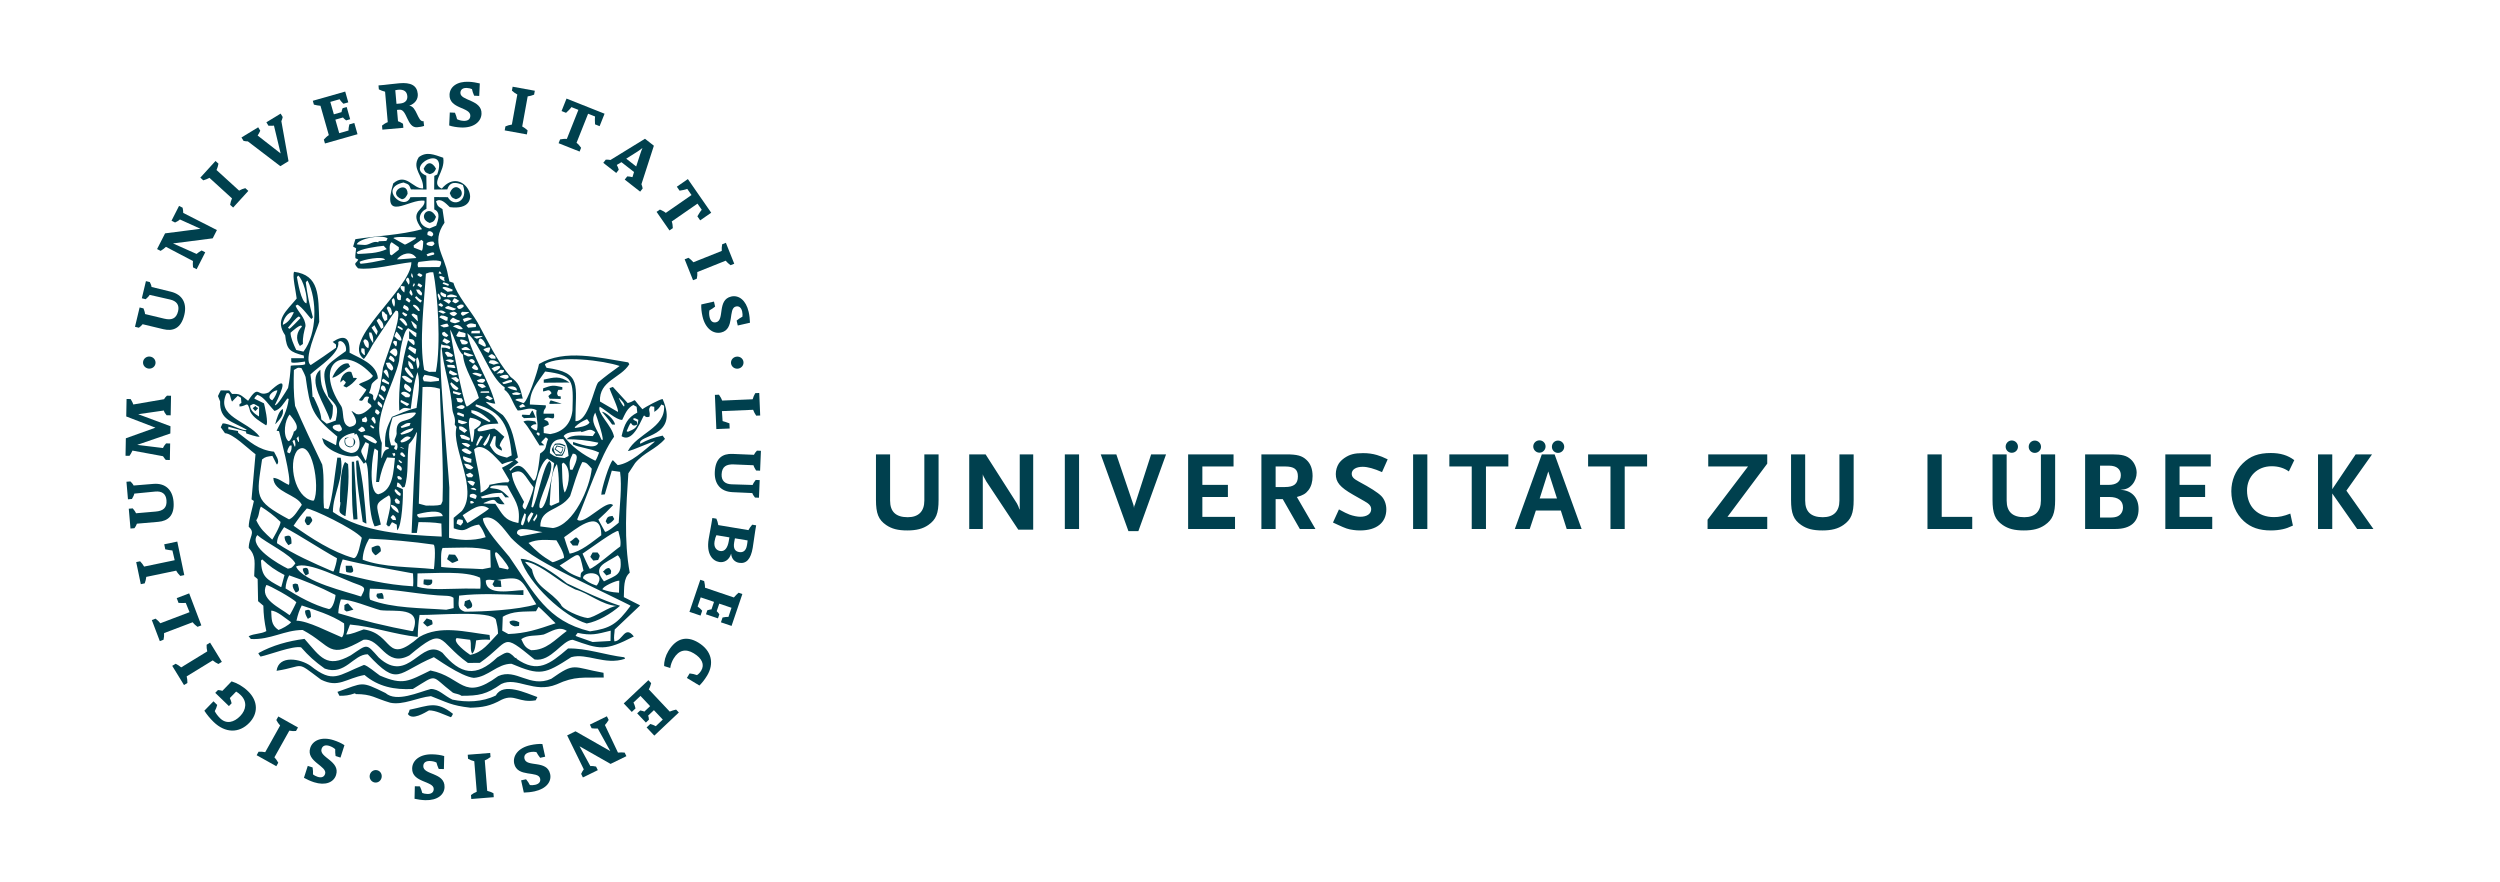
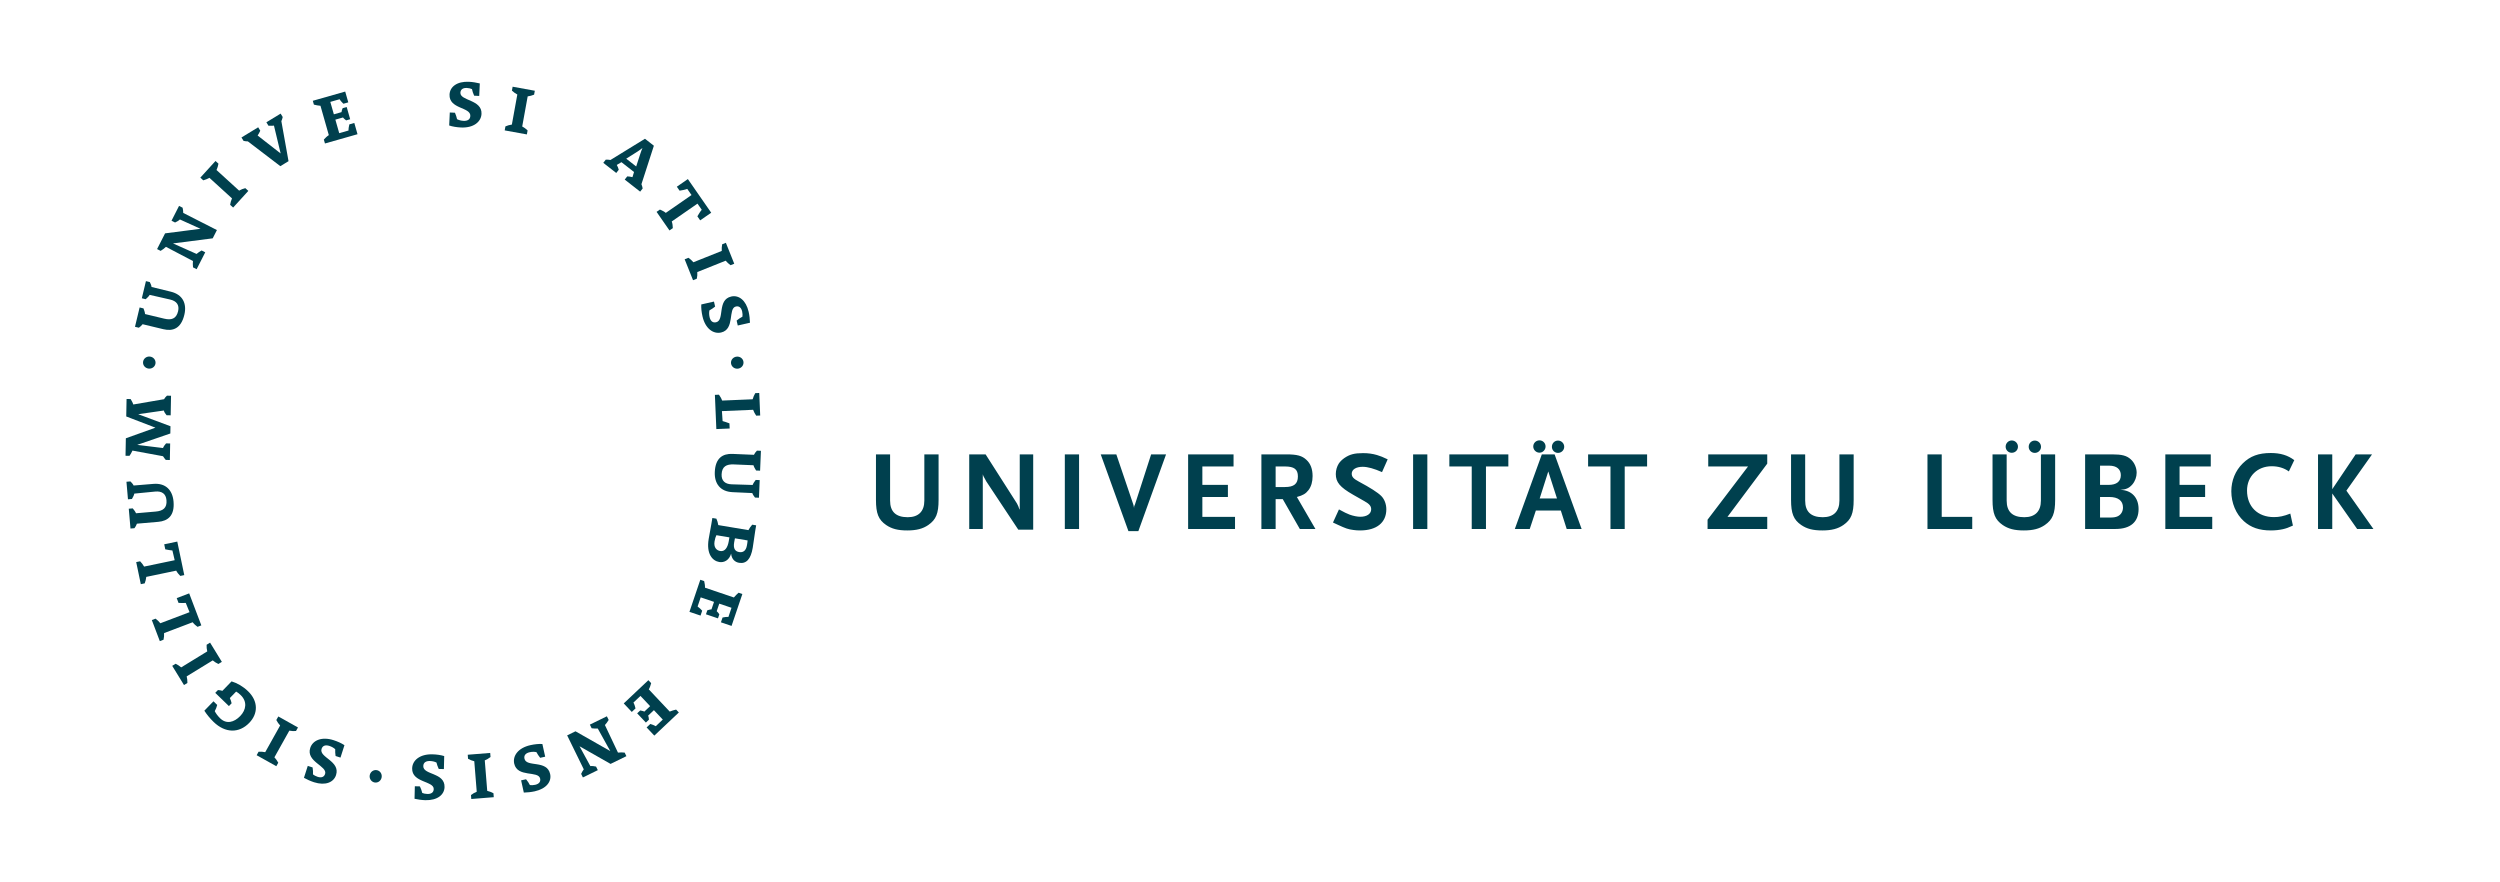
<svg xmlns="http://www.w3.org/2000/svg" width="100%" height="100%" viewBox="0 0 1063 375" version="1.1" xml:space="preserve" style="fill-rule:evenodd;clip-rule:evenodd;stroke-linejoin:round;stroke-miterlimit:2;">
  <g transform="matrix(4.167,0,0,4.167,281.751,197.33)">
-     <path d="M0,-6.637C-0.26,-6.637 -1.809,-5.81 -2.061,-5.596C-3.279,-6.907 -2.444,-6.518 -3.565,-6.224C-4.069,-6.776 -4.573,-7.333 -5.078,-7.876C-5.198,-7.839 -5.308,-7.792 -5.419,-7.746C-5.374,-7.462 -4.4,-5.479 -4.573,-5.326C-5.188,-5.68 -5.791,-6.033 -6.395,-6.389C-6.492,-8.535 -4.298,-8.738 -3.4,-10.189C-3.442,-10.259 -3.476,-10.32 -3.51,-10.378C-6.482,-10.85 -9.96,-11.772 -12.614,-10.213C-12.735,-9.505 -13.832,-6.224 -14.216,-6.224C-14.491,-6.329 -14.764,-6.434 -15.029,-6.528C-14.972,-6.711 -14.436,-6.676 -14.271,-6.682C-14.557,-7.839 -14.623,-8.231 -15.511,-8.89C-16.971,-10.627 -17.837,-12.55 -18.89,-14.462C-19.701,-15.831 -20.962,-17.177 -21.347,-18.499C-21.489,-18.547 -21.622,-18.594 -21.754,-18.631C-21.807,-18.843 -21.851,-19.044 -21.896,-19.244C-22.258,-21.415 -23.707,-22.549 -22.258,-24.628C-22.334,-25.098 -22.402,-25.56 -22.466,-26.02C-22.982,-26.339 -22.948,-26.315 -23.124,-26.811C-22.652,-27.189 -22.127,-26.611 -21.72,-26.22C-17.738,-25.69 -20.326,-30.741 -22.533,-28.11C-23.794,-28.654 -22.127,-29.809 -22.389,-31.26C-23.332,-31.58 -24.078,-31.922 -24.88,-31.32C-25.658,-30.116 -24.364,-29.419 -24.442,-28.132C-25.45,-28.038 -26.164,-29.785 -27.49,-28.64C-28.753,-24.45 -25.834,-27.141 -24.298,-26.87C-24.177,-25.924 -26.044,-25.889 -24.55,-23.966C-26.789,-23.364 -29.126,-23.293 -31.352,-22.95C-31.43,-22.702 -31.507,-22.453 -31.583,-22.195C-31.485,-22.136 -31.386,-22.078 -31.276,-22.019C-31.286,-21.736 -31.386,-21.404 -31.352,-21.013L-31.055,-20.874C-31.255,-20.436 -31.638,-20.577 -31.079,-19.977C-29.651,-19.763 -27.23,-20.436 -25.637,-20.601C-25.637,-17.91 -32.932,-12.539 -30.486,-10.721C-30.026,-11.263 -29.682,-12.053 -29.549,-12.242C-29.313,-12.58 -27.514,-15.359 -27.217,-15.678C-27.151,-15.654 -27.084,-15.631 -27.007,-15.595C-26.713,-14.641 -28.16,-11.111 -28.535,-9.834C-28.708,-8.726 -28.763,-7.484 -29.354,-6.447C-29.823,-6.781 -29.153,-7.023 -29.96,-7.251C-29.52,-8.287 -30.013,-7.993 -29.06,-8.749C-29.147,-10.224 -31,-10.839 -31.945,-11.369C-31.869,-13.059 -32.591,-13.188 -33.667,-12.467C-33.557,-12.385 -33.447,-12.291 -33.328,-12.196L-33.328,-11.876C-34.172,-11.275 -35.082,-10.637 -35.906,-10.106C-36.705,-10.627 -35.226,-13.801 -35.04,-14.521C-35.127,-17.213 -35.027,-19.279 -37.605,-19.622C-37.813,-19.219 -37.408,-17.555 -37.342,-16.894C-38.429,-15.573 -39.613,-14.733 -38.516,-13.141C-38.361,-11.653 -38.044,-11.454 -36.618,-11.075C-36.618,-10.992 -36.607,-10.897 -36.597,-10.804L-37.902,-10.804C-37.902,-10.673 -37.902,-10.532 -37.891,-10.388C-37.65,-10.259 -36.86,-10.424 -36.487,-10.463C-36.487,-10.378 -36.487,-10.284 -36.476,-10.189C-36.773,-10.035 -37.584,-10.118 -37.946,-10.035C-37.989,-9.268 -38.067,-8.524 -38.22,-7.769C-38.395,-7.474 -39.383,-5.82 -39.569,-6.024C-38.702,-7.769 -38.133,-9.268 -40.206,-7.308C-41.425,-6.767 -41.138,-8.266 -42.299,-6.458C-43.134,-7.108 -43.102,-7.191 -43.935,-7.155C-44.034,-7.275 -44.132,-7.39 -44.221,-7.509C-44.517,-7.52 -44.801,-7.52 -45.087,-7.52C-45.187,-7.333 -45.286,-7.143 -45.373,-6.942C-45.307,-6.767 -45.231,-6.578 -45.153,-6.389C-45.231,-4.465 -43.869,-4.346 -42.433,-3.508C-42.674,-3.249 -44.331,-4.227 -44.901,-4.146C-44.966,-4.017 -45.032,-3.884 -45.087,-3.754L-44.659,-3.154C-43.814,-3.083 -42.388,-1.642 -41.543,-1.004C-41.687,0.53 -41.818,2.065 -41.95,3.6C-41.874,3.644 -41.797,3.705 -41.708,3.764C-41.842,4.461 -42.236,5.701 -42.236,6.397C-41.511,7.046 -42.202,7.341 -42.236,8.557C-41.435,9.418 -41.653,10.115 -41.677,11.439C-41.564,11.533 -41.444,11.627 -41.325,11.733C-41.312,12.475 -41.304,13.232 -41.28,13.989C-41.105,14.14 -40.929,14.294 -40.742,14.449C-40.721,15.381 -40.645,16.052 -40.437,17.045C-41.039,17.363 -41.611,17.258 -42.246,17.566L-42.015,17.848C-40.007,17.954 -38.582,16.928 -36.728,16.928C-33.667,18.569 -34.195,20.007 -30.53,17.929C-28.763,17.681 -28.291,20.833 -25.846,19.524C-22.127,16.419 -23.069,18.001 -19.867,20.292C-19.46,20.28 -19.055,20.28 -18.648,20.28C-15.456,18.039 -16.598,17.058 -13.066,19.937C-11.388,20.221 -10.223,17.929 -9.17,17.929C-6.427,18.911 -5.88,19.11 -2.94,17.587C-3.872,16.384 -4.082,18.085 -4.925,18.085C-5.012,17.611 -4.901,17.269 -4.891,16.879C-4.035,16.066 -3.18,15.251 -2.324,14.449L-2.324,14.402C-2.872,14.119 -3.421,13.845 -3.959,13.575C-3.914,12.654 -4.014,11.649 -3.357,11.085C-3.959,7.803 -3.717,4.226 -3.497,0.945C-3.269,0.589 -3.038,0.236 -2.807,-0.107C-1.885,-1.205 -0.712,-1.489 0.241,-2.573L0,-2.906C-0.953,-2.703 -1.481,-2.504 -2.281,-2.078C-2.656,-3.021 1.765,-2.654 0,-6.637M-30.422,-11.756L-30.374,-11.152C-30.406,-11.152 -30.437,-11.152 -30.472,-11.137C-30.831,-11.452 -30.765,-11.506 -30.736,-11.808C-30.603,-11.825 -30.603,-11.825 -30.422,-11.756M-30.034,-11.828C-30.406,-11.976 -30.455,-12.34 -30.544,-12.562C-30.491,-12.633 -30.439,-12.688 -30.389,-12.744C-29.773,-12.617 -30.034,-11.828 -30.034,-11.828M-29.729,-13.427C-29.559,-13.052 -29.513,-12.954 -29.537,-12.335C-29.91,-12.869 -29.921,-12.918 -29.954,-13.427L-29.729,-13.427ZM-29.407,-14.173C-29.309,-13.982 -29.194,-13.771 -29.072,-13.558C-29.175,-13.179 -29.175,-13.179 -29.209,-13.196C-29.392,-13.451 -29.548,-13.687 -29.704,-13.919L-29.407,-14.173ZM-28.952,-14.874C-28.761,-14.654 -28.464,-14.45 -28.497,-13.928C-28.576,-13.893 -28.651,-13.843 -28.715,-13.791C-28.873,-14.078 -29.031,-14.369 -29.185,-14.639C-29.107,-14.72 -29.031,-14.806 -28.952,-14.874M-28.111,-15.243C-28.111,-15.076 -28.111,-14.908 -28.097,-14.742C-28.182,-14.695 -28.267,-14.633 -28.352,-14.573C-28.691,-15.138 -28.622,-15.108 -28.65,-15.578C-28.294,-15.578 -28.412,-15.325 -28.111,-15.243M-27.607,-15.334C-27.67,-15.265 -27.748,-15.163 -27.826,-15.163L-28.153,-15.918C-28.12,-15.984 -28.09,-16.033 -28.045,-16.087C-27.733,-16.033 -27.688,-15.851 -27.607,-15.334M-27.425,-16.08C-27.598,-16.386 -27.622,-16.517 -27.632,-16.766C-27.579,-16.824 -27.524,-16.883 -27.459,-16.942C-27.23,-16.775 -27.327,-15.972 -27.425,-16.08M-8.884,17.517C-8.821,17.411 -8.742,17.316 -8.666,17.223C-7.285,17.517 -6.745,17.363 -5.298,16.998C-5.308,17.341 -5.319,17.695 -5.319,18.049L-7.141,18.155C-8.829,17.566 -8.829,17.566 -8.884,17.517M-15.642,9.466C-16.235,8.711 -18.341,6.468 -18.341,5.548C-17.21,5.015 -16.191,6.658 -15.467,7.529C-13.756,9.288 -11.519,10.353 -9.325,11.484C-3.357,14.388 -3.357,14.388 -3.269,14.459C-4.639,16.313 -5.33,16.774 -7.416,17.067C-11.814,16.006 -13.076,13.184 -15.642,9.466M-9.149,-2.008C-8.535,-1.676 -7.382,-1.618 -6.482,-1.181C-6.571,-0.98 -6.713,-0.51 -6.868,-0.342C-8.107,-0.933 -9.301,-1.796 -10.102,-2.857C-9.75,-3.345 -8.886,-3.277 -8.314,-3.341C-8.314,-3.319 -8.314,-3.295 -8.304,-3.259C-7.59,-3.414 -7.427,-3.718 -6.868,-3.249L-7.13,-2.857C-7.941,-2.857 -9.257,-3.117 -9.797,-2.538C-8.677,-2.527 -7.766,-2.444 -6.56,-2.184C-6.81,-1.358 -8.687,-2.139 -9.138,-2.255C-9.149,-2.173 -9.149,-2.09 -9.149,-2.008M-6.878,-5.254C-6.768,-4.994 -5.747,-1.972 -6.253,-2.514C-6.736,-3.698 -7.437,-4.275 -6.878,-5.254M-8.918,-3.684C-8.941,-3.718 -8.96,-3.743 -8.973,-3.768C-8.535,-4.181 -8.27,-4.334 -7.71,-4.595C-7.634,-4.476 -7.547,-4.358 -7.458,-4.239C-7.666,-3.863 -8.556,-3.743 -8.918,-3.684M-24.529,-18.218C-24.573,-18.134 -24.618,-18.049 -24.694,-18.014C-24.802,-18.099 -24.912,-18.169 -25.022,-18.239C-24.989,-18.313 -24.957,-18.382 -24.912,-18.441C-24.802,-18.429 -24.702,-18.369 -24.529,-18.218M-24.539,-19.195C-24.605,-19.16 -24.66,-19.125 -24.715,-19.09L-25.012,-19.268L-25.012,-19.362C-24.825,-19.515 -24.88,-19.515 -24.529,-19.314C-24.539,-19.279 -24.539,-19.244 -24.539,-19.195M-26.579,-15.384C-26.558,-15.43 -26.526,-15.478 -26.493,-15.513C-26.351,-15.444 -26.209,-15.359 -26.065,-15.277C-26.065,-15.16 -26.164,-15.076 -26.272,-15.076C-26.416,-15.183 -26.558,-15.336 -26.579,-15.384M-26.046,-14.172C-26.099,-14.159 -26.158,-14.128 -26.198,-14.098C-26.42,-14.335 -26.641,-14.575 -26.863,-14.796C-26.599,-15.081 -26.168,-14.632 -26.046,-14.172M-26.493,-15.927C-26.493,-15.997 -26.493,-15.997 -26.383,-16.246C-26.219,-16.151 -25.878,-16.08 -25.91,-15.714C-25.955,-15.69 -25.999,-15.666 -26.033,-15.631C-26.186,-15.738 -26.34,-15.831 -26.493,-15.927M-25.12,-13.377C-25.133,-13.247 -25.143,-13.117 -25.143,-12.988C-25.154,-12.988 -25.167,-12.974 -25.177,-12.964C-25.55,-13.176 -25.692,-13.46 -25.868,-13.578L-25.868,-12.785C-25.592,-12.704 -25.275,-12.822 -25.308,-12.22C-25.34,-12.196 -25.372,-12.172 -25.406,-12.137L-25.976,-12.643C-26.613,-10.424 -26.986,-7.839 -26.876,-5.442C-26.374,-5.82 -26.374,-5.761 -25.702,-5.646C-25.527,-6.921 -25.406,-8.287 -25.012,-9.387C-24.684,-8.324 -24.967,-6.93 -25.112,-5.726C-26.164,-5.479 -26.755,-5.159 -27.622,-4.818C-28.104,-3.778 -28.391,-3.271 -28.314,-1.786C-28.194,-1.761 -28.073,-1.726 -27.952,-1.69L-27.952,-1.547C-28.435,-1.489 -28.511,-1.075 -28.664,-0.616L-28.698,-0.616C-28.732,-0.616 -28.643,-2.032 -28.655,-2.161C-29.708,-4.64 -27.37,-8.205 -26.889,-10.542C-26.844,-11.299 -26.493,-13.553 -25.967,-13.871C-25.692,-13.707 -25.406,-13.542 -25.12,-13.377M-29.236,1.829L-28.941,1.829C-28.742,0.825 -28.543,0.187 -28.117,-0.675C-27.852,-0.66 -27.59,-0.65 -27.314,-0.626C-27.469,0.671 -27.469,2.703 -29.016,3.081C-30.144,2.877 -29.575,-1.229 -29.378,-1.595C-29.27,-1.524 -29.157,-1.442 -29.037,-1.358C-29.037,-0.356 -29.181,0.708 -29.236,1.829M-29.136,-2.268C-29.181,-2.197 -29.246,-2.114 -29.302,-2.09C-29.84,-2.28 -30.168,-2.527 -30.517,-2.787C-30.517,-2.847 -30.517,-2.906 -30.507,-2.966C-30.003,-2.931 -29.564,-2.847 -29.136,-2.268M-29.543,-3.625C-29.64,-3.698 -29.729,-3.768 -29.816,-3.828C-29.816,-3.884 -29.816,-3.944 -29.806,-3.992C-29.761,-3.967 -29.509,-3.884 -29.422,-3.698C-29.464,-3.673 -29.509,-3.649 -29.543,-3.625M-31.462,-3.189L-31.43,-2.987C-31.373,-3.035 -31.32,-3.07 -31.265,-3.106C-30.748,-2.492 -30.727,-1.135 -31.814,-1.135C-33.801,-1.583 -33.108,-2.941 -31.462,-3.189M-33.032,-3.319C-33.767,-3.508 -34.017,-4.039 -32.943,-4.039C-32.78,-3.733 -32.504,-3.461 -33.032,-3.319M-31.079,-3.496C-30.958,-3.614 -30.824,-3.718 -30.695,-3.828C-30.53,-3.718 -30.464,-3.768 -30.344,-3.414C-30.496,-3.295 -30.683,-3.284 -30.771,-3.259C-31.055,-3.449 -31.055,-3.449 -31.079,-3.496M-30.683,-4.605C-30.551,-4.689 -30.42,-4.769 -30.278,-4.841C-30.189,-4.675 -30.189,-4.675 -30.134,-4.465C-30.178,-4.404 -30.212,-4.334 -30.246,-4.262L-30.289,-4.262C-30.409,-4.287 -30.53,-4.311 -30.649,-4.322L-30.683,-4.605ZM-30.32,-2.244C-30.212,-2.184 -30.092,-2.126 -29.969,-2.069C-29.969,-2.043 -30.2,-0.213 -30.331,-0.356C-30.913,-1.572 -30.892,-1.088 -30.32,-2.244M-25.45,-3.673C-25.45,-3.271 -26.34,-3.07 -26.634,-3.001L-26.766,-3.106C-26.285,-3.461 -26.088,-3.53 -25.45,-3.673M-25.823,-3.909C-26.01,-3.863 -26.558,-3.661 -26.658,-3.698C-26.679,-3.743 -26.702,-3.792 -26.724,-3.828C-26.34,-4.027 -26.219,-4.227 -25.724,-4.192L-25.823,-3.909ZM-25.702,-2.703C-25.933,-2.419 -26.361,-2.209 -26.668,-2.209L-26.766,-2.349C-26.448,-2.598 -26.154,-3.035 -25.702,-2.703M-26.743,-1.748C-26.658,-1.736 -26.569,-1.701 -26.383,-1.572C-26.406,-1.572 -26.427,-1.572 -26.438,-1.56L-26.766,-1.701C-26.766,-1.726 -26.755,-1.736 -26.743,-1.748M-26.251,-0.814C-26.306,-0.755 -26.351,-0.72 -26.416,-0.72C-26.537,-0.805 -26.647,-0.874 -26.755,-0.945L-26.755,-1.135C-26.526,-1.299 -26.438,-1.088 -26.251,-0.814M-26.569,-0.191C-26.613,-0.155 -26.658,-0.119 -26.692,-0.083C-26.779,-0.155 -26.855,-0.226 -26.931,-0.297C-26.931,-0.356 -26.931,-0.402 -26.92,-0.45C-26.81,-0.367 -26.692,-0.285 -26.569,-0.191M-27.02,0.057C-26.383,0.331 -26.679,0.72 -26.713,0.684C-27.107,0.412 -27.238,0.376 -27.02,0.057M-26.603,1.438C-26.624,1.486 -26.647,1.546 -26.668,1.604C-26.779,1.58 -26.889,1.558 -26.986,1.546C-27.029,1.451 -27.064,1.368 -27.096,1.287C-26.91,1.156 -26.831,1.228 -26.603,1.438M-27.141,-1.454C-27.162,-1.454 -27.183,-1.454 -27.206,-1.442C-27.272,-1.489 -27.338,-1.536 -27.393,-1.572C-27.393,-1.761 -27.327,-1.761 -27.261,-1.89C-27.414,-1.901 -27.569,-1.914 -27.711,-1.914C-28.086,-3.141 -27.876,-3.614 -27.558,-4.759C-26.81,-5.008 -26.096,-5.266 -25.241,-5.266C-25.219,-5.243 -25.198,-5.208 -25.177,-5.172C-25.91,-3.982 -27.283,-4.983 -27.141,-3.083C-27.238,-2.538 -27.598,-2.419 -27.084,-2.078C-27.073,-1.877 -26.997,-1.726 -27.141,-1.454M-27.314,-1.123L-27.283,-0.924C-27.338,-0.874 -27.382,-0.829 -27.425,-0.769C-27.49,-0.874 -27.545,-0.98 -27.598,-1.088L-27.314,-1.123ZM-26.743,2.985C-26.743,3.046 -26.743,3.115 -26.734,3.186C-26.789,3.234 -26.789,3.234 -26.855,3.234C-27.141,3.091 -27.23,2.916 -27.348,2.748C-27.338,2.678 -27.327,2.62 -27.314,2.56C-27.041,2.62 -27.041,2.808 -26.743,2.985M-26.823,3.799L-26.855,4.058C-26.91,4.048 -26.965,4.048 -27.02,4.048C-27.338,4.002 -27.272,3.812 -27.348,3.67C-27.141,3.387 -27.141,3.493 -26.823,3.799M-26.944,5.003C-27.304,4.781 -27.732,4.497 -27.732,4.156C-27.446,4.156 -26.889,4.497 -26.944,5.003M-27.206,5.712C-27.314,5.701 -27.425,5.701 -27.535,5.701C-27.611,5.618 -27.687,5.536 -27.755,5.453C-27.7,5.357 -27.598,5.241 -27.514,5.182C-27.348,5.334 -27.238,5.346 -27.206,5.712M-35.586,3.718C-35.631,3.718 -35.675,3.718 -35.72,3.729C-37.529,3.41 -38.241,-0.048 -37.309,-1.358C-35.796,-2.871 -34.917,2.408 -35.586,3.718M-37.188,-2.28C-37.243,-2.398 -37.298,-2.514 -37.353,-2.623C-37.298,-2.703 -37.232,-2.776 -37.167,-2.847C-37.145,-2.787 -37.014,-2.09 -37.188,-2.28M-37.552,-1.796C-37.626,-1.985 -37.705,-2.161 -37.771,-2.339C-37.626,-2.469 -37.626,-2.469 -37.584,-2.469C-37.44,-2.316 -37.432,-1.666 -37.552,-1.796M-30.695,7.519C-30.824,7.908 -31.055,9.596 -31.517,9.596C-33.712,8.97 -35.872,7.564 -37.66,6.291C-37.232,5.642 -36.815,5.099 -36.311,4.532C-35.817,4.532 -31.485,6.574 -30.695,7.519M-38.626,6.433C-36.883,7.354 -35.103,8.569 -33.229,9.607C-33.273,10.034 -33.403,10.482 -33.568,10.942C-33.599,10.942 -33.636,10.942 -33.657,10.953C-35.697,10.07 -37.584,9.252 -39.351,8.073C-39.351,7.414 -38.923,6.893 -38.626,6.433M-39.834,7.707C-40.645,6.962 -41.039,6.633 -41.467,5.736C-41.126,5.229 -41.236,4.815 -40.995,4.332C-40.27,4.805 -39.69,5.217 -38.988,5.9C-38.988,6.303 -39.821,7.707 -39.834,7.707M-37.408,10.457C-36.234,9.832 -32.538,11.827 -30.935,12.346C-30.233,12.63 -30.42,12.795 -30.761,13.503L-30.824,13.503C-32.121,13.043 -36.673,12.041 -37.408,10.457M-33.381,13.352C-33.381,13.646 -33.636,14.791 -34.061,14.791C-35.631,14.377 -37.188,13.503 -38.474,12.689C-38.474,12.266 -38.287,11.649 -38.109,11.354C-36.487,11.909 -35.051,12.5 -33.381,13.352M-25.461,17.023C-25.506,17.023 -25.539,17.033 -25.571,17.045C-28.104,16.573 -30.717,15.947 -33.097,15.214C-33.074,14.696 -32.977,14.249 -32.833,13.811C-31.748,13.811 -29.96,14.588 -28.806,14.906C-27.314,15.097 -24.518,14.472 -25.461,17.023M-29.84,13.845C-29.992,13.516 -29.892,12.949 -29.871,12.713C-27.293,12.713 -24.684,13.374 -21.972,13.446C-21.775,13.469 -21.589,13.469 -21.337,13.646C-21.337,13.989 -21.337,14.342 -21.324,14.696C-21.578,14.742 -21.83,14.802 -22.082,14.862C-24.628,14.673 -27.501,14.732 -29.84,13.845M-25.471,11.155C-25.461,11.533 -25.417,11.967 -25.461,12.475C-25.495,12.465 -25.527,12.465 -25.559,12.465C-28.225,12.3 -30.464,11.757 -32.998,11.097C-32.932,10.517 -32.822,10.174 -32.646,9.726C-30.255,10.329 -27.929,10.683 -25.471,11.155M-30.606,9.761C-30.606,9.043 -30.289,8.192 -29.948,7.613C-27.852,7.696 -25.539,7.908 -23.377,8.216C-23.091,8.368 -23.321,10.742 -23.343,10.718C-25.724,10.468 -28.477,10.565 -30.606,9.761M-18.627,11.593C-18.572,11.924 -18.562,12.323 -18.604,12.713C-19.119,12.7 -19.625,12.7 -20.129,12.7C-21.523,12.7 -23.87,12.914 -25.044,12.5L-25.012,11.155C-23.332,11.155 -20.129,10.86 -18.627,11.593M-12.89,14.308C-14.788,14.886 -18.276,15.061 -20.184,15.061C-21.05,14.778 -20.788,14.2 -20.767,13.421C-18.638,13.172 -16.411,13.292 -14.205,13.361L-14.205,12.864C-15.325,12.864 -18.045,13.527 -18.045,11.887C-17.803,11.721 -17.496,11.827 -17.147,11.863C-17.223,11.992 -17.299,12.123 -17.365,12.266C-17.31,12.346 -17.244,12.43 -17.178,12.524C-16.937,12.524 -16.696,12.524 -16.454,12.536L-16.519,11.887C-16.653,11.863 -16.774,11.839 -16.892,11.827C-14.227,11.404 -14.557,11.649 -12.89,14.308M-15.797,10.753L-16.671,10.565C-16.882,9.933 -17.308,9.018 -16.981,8.994C-16.847,8.984 -15.829,10.199 -15.695,10.622C-15.732,10.659 -15.764,10.705 -15.797,10.753M-22.457,8.557C-20.843,8.557 -19.252,8.368 -17.585,8.794C-17.572,9.372 -17.562,9.961 -17.541,10.552C-17.827,10.599 -18.11,10.659 -18.386,10.718C-19.822,10.622 -21.237,10.659 -22.599,10.494C-22.599,9.881 -22.663,8.923 -22.457,8.557M-20.492,-1.399L-20.492,-1.479C-20.076,-1.697 -20.076,-1.631 -19.503,-1.234L-19.503,-1.149L-19.688,-1.001C-20.135,-1.085 -20.293,-1.217 -20.492,-1.399M-20.34,-0.8C-20.068,-0.717 -19.796,-0.622 -19.507,-0.523C-19.524,-0.409 -19.524,-0.276 -19.524,-0.148C-19.597,-0.162 -19.673,-0.162 -19.749,-0.162C-20.156,-0.23 -20.46,-0.505 -20.34,-0.8M-20.51,-2.146C-20.149,-2.146 -20.03,-2.235 -19.617,-1.921C-19.706,-1.847 -19.772,-1.774 -19.842,-1.705C-20.182,-1.847 -20.407,-1.996 -20.51,-2.146M-20.529,-2.619L-20.688,-2.96C-20.355,-3.062 -20.092,-2.864 -19.681,-2.661L-19.681,-2.449C-19.721,-2.449 -19.763,-2.433 -19.801,-2.421C-20.052,-2.491 -20.289,-2.564 -20.529,-2.619M-20.756,-3.556C-20.772,-3.662 -20.772,-3.751 -20.772,-3.84C-20.461,-3.892 -20.249,-3.715 -19.936,-3.432C-20.034,-3.363 -20.116,-3.274 -20.202,-3.185C-20.395,-3.309 -20.576,-3.432 -20.756,-3.556M-20.87,-4.236C-20.87,-4.343 -20.87,-4.447 -20.853,-4.536C-20.545,-4.447 -20.237,-4.358 -19.918,-4.267C-20.085,-4.116 -20.367,-4.086 -20.475,-4.07C-20.618,-4.131 -20.743,-4.193 -20.87,-4.236M-20.951,-5.043C-21.084,-5.492 -20.447,-5.125 -20.271,-5.055C-20.271,-5.008 -20.261,-4.783 -20.349,-4.829C-20.557,-4.899 -20.754,-4.971 -20.951,-5.043M-21.044,-5.821C-20.853,-5.896 -20.538,-6.162 -20.223,-5.911L-20.223,-5.747L-20.43,-5.616C-20.688,-5.629 -20.951,-5.675 -21.044,-5.821M-21.057,-6.743C-20.872,-6.743 -20.689,-6.729 -20.502,-6.717C-20.458,-6.628 -20.411,-6.545 -20.364,-6.444C-20.422,-6.394 -20.48,-6.331 -20.538,-6.27L-20.919,-6.345C-20.963,-6.481 -21.01,-6.617 -21.057,-6.743M-21.388,-7.234L-21.388,-7.45C-21.107,-7.385 -20.824,-7.315 -20.529,-7.234C-20.652,-7.098 -20.686,-7.049 -20.81,-7.049C-21.011,-7.115 -21.198,-7.181 -21.388,-7.234M-21.676,-8.196C-21.638,-8.251 -21.604,-8.31 -21.569,-8.349C-21.319,-8.157 -21.072,-7.947 -20.822,-7.736C-20.876,-7.682 -20.928,-7.622 -20.966,-7.544L-21.051,-7.544C-21.514,-7.736 -21.514,-7.947 -21.676,-8.196M-21.007,-8.35C-21.21,-8.499 -21.413,-8.655 -21.601,-8.789L-21.083,-8.889L-20.786,-8.62C-20.786,-8.433 -20.929,-8.365 -21.007,-8.35M-21.801,-9.272C-21.801,-9.487 -21.743,-9.453 -21.685,-9.576C-21.429,-9.453 -21.173,-9.331 -20.917,-9.193C-21.074,-9.025 -21.244,-9.072 -21.401,-9.054C-21.542,-9.131 -21.671,-9.208 -21.801,-9.272M-21.94,-9.883C-21.96,-9.97 -21.98,-10.055 -21.98,-10.124C-21.755,-10.124 -21.51,-10.124 -21.264,-10.101C-21.221,-10.016 -21.182,-9.927 -21.142,-9.814C-21.182,-9.814 -21.221,-9.814 -21.264,-9.793C-21.49,-9.838 -21.715,-9.86 -21.94,-9.883M-22.162,-10.588C-21.865,-10.69 -21.636,-10.77 -21.279,-10.528C-21.411,-10.385 -21.487,-10.367 -21.599,-10.343L-22.162,-10.588ZM-22.225,-11.364C-21.993,-11.612 -21.697,-11.348 -21.369,-11.118C-21.42,-11.065 -21.468,-11.011 -21.516,-10.94C-21.665,-10.957 -21.812,-10.957 -21.945,-10.957C-22.047,-11.1 -22.143,-11.242 -22.225,-11.364M-21.686,-13.731C-21.337,-13.247 -20.864,-11.463 -20.381,-11.17C-20.239,-9.623 -19.186,-8.346 -18.746,-6.742C-19.098,-6.543 -19.767,-5.916 -19.998,-5.869C-20.36,-6.259 -21.589,-12.798 -21.686,-13.731M-18.538,-4.311C-18.538,-3.909 -18.922,-3.754 -19.22,-3.52C-19.22,-3.154 -19.273,-2.728 -19.373,-2.29C-19.405,-2.29 -19.428,-2.28 -19.449,-2.268C-19.483,-2.28 -19.517,-2.29 -19.538,-2.304C-19.57,-2.866 -19.968,-4.377 -19.638,-4.734C-19.231,-4.665 -18.99,-4.605 -18.538,-4.311M-19.504,-5.231C-19.517,-5.326 -19.525,-5.42 -19.525,-5.503C-18.735,-5.432 -18.254,-4.983 -17.562,-4.394C-17.606,-4.346 -17.651,-4.297 -17.717,-4.297C-18.32,-4.615 -18.911,-4.923 -19.504,-5.231M-19.314,0.335C-19.341,0.409 -19.483,0.515 -19.567,0.548C-20.11,0.471 -20.041,0.335 -20.265,-0.04C-19.861,-0.009 -19.761,-0.026 -19.314,0.335M-19.638,0.873C-19.538,0.954 -19.428,1.039 -19.318,1.121C-19.362,1.192 -19.405,1.262 -19.449,1.345L-19.867,1.345C-19.943,1.252 -20.008,1.156 -20.074,1.073C-19.932,1.003 -19.788,0.93 -19.638,0.873M-19.153,1.851C-19.153,1.924 -19.318,2.244 -19.373,2.219C-19.714,2.076 -19.777,1.924 -19.921,1.734C-19.602,1.687 -19.538,1.651 -19.153,1.851M-19.011,2.584C-19.021,2.607 -19.032,2.631 -19.045,2.667L-19.119,2.667C-19.284,2.62 -19.449,2.574 -19.614,2.537C-19.415,2.408 -19.273,2.348 -19.011,2.584M-18.966,3.245C-18.99,3.339 -19.055,3.588 -19.119,3.553C-19.307,3.48 -19.494,3.424 -19.669,3.364C-19.68,3.292 -19.68,3.222 -19.68,3.15C-19.538,2.996 -19.163,2.961 -18.966,3.245M-19.614,3.764C-19.525,3.764 -19.449,3.729 -19.263,3.884L-19.263,3.943C-19.352,4.002 -19.436,4.023 -19.504,4.023C-19.549,4.012 -19.591,4.002 -19.625,4.002C-19.625,3.919 -19.625,3.834 -19.614,3.764M-17.717,4.544C-17.837,4.72 -19.901,6.031 -19.921,6.019C-20.087,5.747 -20.252,5.476 -20.404,5.217C-19.614,4.745 -18.648,3.834 -17.717,4.544M-20.404,5.701C-20.394,5.785 -20.381,5.866 -20.36,5.95C-20.602,6.279 -20.602,6.279 -20.622,6.268C-20.754,6.196 -20.888,6.139 -21.019,6.079C-20.974,5.571 -20.898,5.595 -20.404,5.701M-18.735,6.172C-18.428,6.587 -18.286,6.846 -18.055,7.459C-18.79,7.684 -19.384,7.732 -20.087,7.742C-20.712,7.719 -21.292,7.638 -21.796,7.519L-21.764,2.408C-21.864,0.4 -23.069,-11.688 -22.542,-12.256C-22.421,-11.984 -21.775,-12.279 -21.655,-11.876C-21.686,-11.829 -21.72,-11.783 -21.754,-11.723C-22.116,-11.912 -22.235,-11.876 -22.552,-11.876C-22.355,-9.752 -21.599,-7.876 -21.457,-5.585C-21.392,-5.019 -21.095,-4.806 -21.216,-4.027C-21.161,-3.944 -21.095,-3.863 -21.029,-3.778C-21.589,-1.666 -18.759,2.56 -20.481,4.781C-20.767,5.015 -21.05,5.252 -21.324,5.487C-21.324,5.841 -21.324,6.196 -21.315,6.551C-19.888,7.081 -20.118,6.362 -18.735,6.172M-22.106,-15.422C-22.145,-15.458 -22.364,-15.364 -22.398,-15.345C-22.504,-15.385 -22.811,-15.53 -22.894,-15.567C-22.811,-15.66 -22.523,-15.818 -22.106,-15.422M-22.542,-16.045C-22.614,-16.084 -22.883,-16.182 -22.883,-16.256C-22.642,-16.469 -22.707,-16.493 -22.389,-16.211C-22.421,-16.151 -22.497,-16.057 -22.542,-16.045M-26.67,-7.27C-26.446,-7.512 -26.013,-7.337 -25.745,-7.045C-25.788,-6.982 -25.82,-6.901 -25.849,-6.821L-26.224,-6.821C-26.371,-6.949 -26.521,-7.061 -26.67,-7.174L-26.67,-7.27ZM-25.874,-6.153C-25.874,-6.136 -25.874,-6.121 -25.859,-6.103C-25.937,-6.053 -26.012,-5.988 -26.075,-5.919L-26.729,-6.321C-26.744,-6.456 -26.744,-6.456 -26.696,-6.538C-26.432,-6.42 -26.153,-6.286 -25.874,-6.153M-25.813,-7.344C-26.285,-7.593 -26.558,-7.839 -26.272,-8.217C-26.164,-8.147 -25.308,-7.698 -25.813,-7.344M-26.616,-8.916C-26.352,-9.2 -25.899,-8.805 -25.547,-8.521C-25.564,-8.463 -25.581,-8.407 -25.581,-8.336C-25.652,-8.336 -25.723,-8.314 -25.791,-8.297C-26.247,-8.39 -26.406,-8.708 -26.616,-8.916M-26.108,-9.869C-25.897,-9.645 -24.996,-8.522 -25.661,-8.877C-25.805,-8.979 -26.702,-9.869 -26.108,-9.869M-25.707,-9.732C-25.981,-10.155 -25.969,-10.188 -25.937,-10.541C-25.723,-10.402 -25.433,-10.136 -25.433,-9.696C-25.527,-9.713 -25.625,-9.732 -25.707,-9.732M-26.041,-10.958C-25.978,-11.033 -25.908,-11.108 -25.837,-11.163C-25.63,-11.013 -25.423,-10.866 -25.198,-10.697C-25.198,-10.658 -25.299,-10.436 -25.352,-10.421C-25.593,-10.605 -25.821,-10.79 -26.041,-10.958M-25.969,-11.766C-25.922,-11.872 -25.871,-11.962 -25.805,-12.048C-25.593,-11.943 -25.378,-11.839 -25.15,-11.733C-25.134,-11.646 -25.216,-11.202 -25.252,-11.224C-25.498,-11.417 -25.742,-11.591 -25.969,-11.766M-24.989,-10.872C-24.817,-10.527 -24.726,-10.002 -24.989,-9.716C-25.001,-9.73 -25.012,-9.74 -25.012,-9.752C-25.031,-9.827 -25.328,-10.872 -24.989,-10.872M-24.298,-9.104C-23.815,-9.032 -23.377,-8.984 -22.817,-8.738C-22.828,-8.654 -22.828,-8.571 -22.828,-8.489C-23.114,-8.466 -23.398,-8.431 -23.673,-8.396C-23.904,-8.42 -24.133,-8.442 -24.364,-8.455C-24.563,-8.833 -24.442,-8.843 -24.298,-9.104M-22.73,-7.688C-22.642,-3.909 -22.324,-0.062 -22.457,3.778C-22.51,3.893 -22.565,4.012 -22.61,4.13C-23.091,4.295 -23.694,4.212 -24.146,4.236C-24.398,4.166 -24.639,4.096 -24.88,4.037C-24.76,0.071 -24.628,-3.897 -24.497,-7.864C-23.847,-7.887 -23.487,-7.911 -22.73,-7.688M-21.919,-14.963C-21.937,-14.855 -21.955,-14.751 -21.955,-14.643C-22.011,-14.643 -22.071,-14.643 -22.13,-14.631C-22.357,-14.751 -22.586,-14.867 -22.802,-14.985C-22.742,-15.045 -22.687,-15.104 -22.609,-15.163C-22.191,-15.163 -22.018,-14.999 -21.919,-14.963M-21.812,-14.083C-21.89,-13.993 -22.216,-13.947 -22.344,-13.947C-22.394,-14.019 -22.658,-14.071 -22.693,-14.125C-22.596,-14.192 -22.144,-14.334 -21.965,-14.334L-21.812,-14.083ZM-22.487,-13.411C-22.421,-13.446 -22.355,-13.482 -22.281,-13.506C-22.148,-13.388 -22.006,-13.27 -21.864,-13.141C-21.917,-13.094 -21.972,-13.034 -22.027,-12.974C-22.313,-13.01 -22.565,-13.141 -22.487,-13.411M-21.687,-12.539C-21.708,-12.399 -21.992,-12.278 -22.039,-12.278C-22.191,-12.371 -22.344,-12.469 -22.479,-12.539C-22.412,-12.655 -22.344,-12.75 -22.259,-12.846C-22.081,-12.75 -21.882,-12.655 -21.687,-12.539M-24.859,5.464C-25.067,5.276 -25.054,5.264 -25.033,5.123C-24.518,4.969 -22.576,4.508 -22.434,5.312C-23.235,5.334 -24.177,5.464 -24.859,5.464M-25.662,-14.606C-25.581,-14.606 -25.274,-14.317 -25.111,-14.177C-25.111,-14.062 -25.111,-13.95 -25.097,-13.821C-25.134,-13.836 -25.17,-13.836 -25.193,-13.836C-25.403,-13.836 -25.651,-14.567 -25.662,-14.606M-25.626,-15.25C-25.438,-15.452 -25.381,-15.326 -25.039,-15.163L-24.97,-14.619C-24.993,-14.619 -25.005,-14.606 -25.016,-14.592C-25.59,-15.175 -25.59,-15.175 -25.626,-15.25M-24.78,-15.63C-24.828,-15.63 -24.875,-15.63 -24.923,-15.617C-25.111,-15.794 -25.297,-15.971 -25.474,-16.147C-25.474,-16.451 -24.835,-16.098 -24.78,-15.63M-25.385,-18.134L-25.45,-18.134C-25.471,-18.146 -25.495,-18.158 -25.506,-18.158C-25.471,-18.253 -25.438,-18.347 -25.395,-18.441C-25.241,-18.429 -25.264,-18.313 -25.385,-18.134M-25.274,-17.021C-25.227,-17.058 -25.181,-17.094 -25.12,-17.132C-24.97,-16.982 -24.864,-16.843 -24.569,-16.691C-24.605,-16.627 -24.64,-16.565 -24.664,-16.503L-24.746,-16.503C-25.05,-16.727 -25.145,-16.829 -25.274,-17.021M-25.154,-17.805L-24.847,-17.805C-24.702,-17.627 -24.398,-17.451 -24.639,-17.188C-25.033,-17.401 -25.022,-17.52 -25.154,-17.805M-24.156,-19.433C-23.891,-19.528 -23.783,-19.598 -23.408,-19.575C-22.948,-17.46 -22.599,-12.126 -23.137,-9.421C-23.377,-9.421 -23.607,-9.421 -23.838,-9.411C-24.004,-9.482 -24.167,-9.551 -24.332,-9.611C-24.868,-12.505 -24.321,-16.528 -24.156,-19.433M-22.883,-17.414C-22.762,-17.284 -22.476,-16.869 -22.775,-16.718C-22.872,-17.037 -23.036,-17.249 -22.883,-17.414M-22.615,-17.556C-22.452,-17.473 -22.272,-17.392 -22.092,-17.31C-22.107,-17.231 -22.107,-17.148 -22.107,-17.052C-22.164,-17.052 -22.226,-17.052 -22.272,-17.038C-22.443,-17.074 -22.827,-17.33 -22.615,-17.556M-21.597,-16.592C-21.677,-16.522 -21.738,-16.436 -21.806,-16.35C-22.011,-16.488 -22.201,-16.609 -22.391,-16.725C-22.183,-16.83 -21.693,-16.893 -21.597,-16.592M-21.066,-15.843C-21.206,-15.735 -21.206,-15.735 -21.403,-15.68C-21.951,-15.825 -22.583,-15.889 -21.881,-16.138C-21.549,-16.011 -21.342,-15.948 -21.066,-15.843M-20.962,-15.348C-21.084,-15.242 -21.205,-15.101 -21.315,-15.101C-21.61,-15.171 -21.655,-15.277 -21.754,-15.42C-21.425,-15.513 -21.281,-15.69 -20.962,-15.348M-20.7,-14.647C-20.715,-14.615 -20.715,-14.567 -20.715,-14.517L-21.176,-14.368C-21.855,-14.482 -21.795,-14.634 -21.393,-14.948C-21.191,-14.847 -21.084,-14.732 -20.7,-14.647M-20.398,-13.812C-20.357,-13.755 -20.601,-13.758 -20.686,-13.758C-21.01,-13.804 -21.322,-14.114 -21.433,-13.965C-21.127,-14.376 -20.674,-14.198 -20.398,-13.812M-20.101,-13.318C-20.116,-13.211 -20.132,-13.086 -20.132,-12.964C-20.201,-12.964 -20.273,-12.964 -20.344,-12.948C-20.759,-13.01 -20.862,-12.913 -21.061,-13.094C-20.978,-13.265 -20.875,-13.418 -20.776,-13.573C-20.564,-13.404 -20.331,-13.49 -20.101,-13.318M-19.884,-12.471L-19.884,-12.343C-20.054,-12.156 -20.281,-12.211 -20.487,-12.234L-20.694,-12.679C-20.454,-12.769 -20.161,-12.639 -19.884,-12.471M-19.57,-11.623L-20.432,-11.64L-20.547,-11.761C-20.111,-12.022 -20.04,-12.052 -19.57,-11.623M-19.296,-11.111C-19.411,-10.986 -19.782,-10.986 -19.863,-10.986L-20.297,-11.197C-20.284,-11.284 -20.266,-11.353 -20.25,-11.424C-19.944,-11.318 -19.623,-11.214 -19.296,-11.111M-19.15,-10.422C-19.182,-10.388 -19.216,-10.334 -19.248,-10.282L-19.393,-10.282C-19.525,-10.37 -19.655,-10.46 -19.771,-10.547C-19.642,-10.759 -19.33,-10.83 -19.15,-10.422M-18.803,-9.693L-18.934,-9.586C-19.252,-9.623 -19.339,-9.705 -19.47,-9.846C-19.396,-9.941 -19.273,-10.165 -19.153,-10.165C-19.076,-10.083 -18.88,-9.941 -18.803,-9.693M-18.43,-9.128C-18.48,-9.074 -18.531,-9.003 -18.562,-8.933L-18.676,-8.933C-18.938,-9.038 -19.18,-9.128 -19.426,-9.213C-19.231,-9.424 -18.789,-9.3 -18.43,-9.128M-18.133,-8.631C-18.133,-8.588 -18.133,-8.543 -18.118,-8.5C-18.197,-8.414 -18.281,-8.296 -18.401,-8.296C-18.73,-8.339 -18.88,-8.353 -18.961,-8.543C-18.701,-8.631 -18.512,-8.808 -18.133,-8.631M-18.026,-7.868C-18.16,-7.834 -18.29,-7.797 -18.421,-7.744C-18.636,-7.886 -18.916,-8.008 -18.849,-8.17C-18.373,-8.17 -18.332,-8.261 -18.026,-7.868M-17.73,-7.429L-17.684,-7.271L-18.584,-7.271C-18.584,-7.325 -18.565,-7.378 -18.55,-7.409C-18.277,-7.429 -18.004,-7.429 -17.73,-7.429M-17.347,-6.712C-17.37,-6.637 -17.37,-6.637 -17.649,-6.511C-17.815,-6.608 -17.978,-6.712 -18.117,-6.788C-18.027,-6.86 -17.933,-6.934 -17.838,-6.986C-17.676,-6.912 -17.514,-6.806 -17.347,-6.712M-15.401,-0.886C-15.564,-0.814 -15.732,-0.745 -15.884,-0.66C-16.905,-0.909 -17.102,-0.993 -17.64,-1.925C-17.509,-2.233 -17.375,-2.538 -17.233,-2.837C-17.168,-2.847 -17.091,-2.847 -17.015,-2.847C-17.036,-1.95 -17.31,-1.761 -16.399,-1.371C-16.378,-1.656 -16.551,-1.786 -16.63,-1.865C-16.574,-2.244 -16.323,-2.514 -16.149,-2.787C-16.598,-3.13 -16.729,-3.378 -17.168,-3.625C-17.63,-3.603 -18.581,-3.223 -18.867,-3.378C-18.88,-3.449 -18.88,-3.52 -18.88,-3.579C-18.178,-4.146 -17.661,-4.073 -16.761,-4.133C-17.21,-5.231 -18.199,-5.442 -19.087,-5.905C-19.098,-5.963 -19.098,-5.963 -19.045,-6.093C-16.367,-5.373 -15.666,-3.863 -15.401,-0.886M-18.604,-2.894C-18.528,-2.894 -18.472,-2.857 -18.331,-2.776C-18.572,-2.514 -18.703,-2.233 -18.88,-1.914C-18.911,-1.914 -18.945,-1.914 -18.979,-1.901L-19.045,-1.901C-18.934,-2.29 -18.79,-2.598 -18.604,-2.894M-17.661,-3.094C-17.651,-3.094 -17.64,-3.094 -17.617,-3.083C-17.617,-2.703 -17.814,-2.09 -18.165,-1.855C-18.221,-1.901 -18.276,-1.95 -18.32,-1.996L-17.661,-3.094ZM-15.226,-0.331C-15.676,0.023 -16.026,0.177 -16.399,0.376C-16.149,0.8 -15.895,1.237 -15.632,1.676C-15.676,1.734 -15.719,1.792 -15.752,1.865C-16.63,1.842 -17.015,2.016 -17.672,2.113C-17.672,2.429 -18.297,2.832 -18.572,2.916C-18.572,1.332 -19.011,-0.062 -19.241,-1.489C-18.396,-2.398 -17.026,-0.65 -16.378,0.011C-15.971,-0.165 -15.708,-0.248 -15.226,-0.331M-14.709,5.995L-14.809,5.995C-16.159,5.725 -16.323,5.133 -17.068,4.058L-18.242,4.023C-18.254,4.002 -18.263,3.987 -18.276,3.977C-16.454,3.14 -17.572,4.191 -16.125,4.096C-16.323,3.834 -16.519,3.588 -16.706,3.339C-17.276,3.387 -17.848,3.435 -18.407,3.493C-18.462,3.435 -18.517,3.387 -18.572,3.339C-17.738,3.081 -17.441,2.937 -16.411,2.937L-16.049,3.399C-15.929,3.387 -15.797,3.387 -15.666,3.387C-16.53,2.56 -16.585,2.574 -17.585,2.442L-17.585,2.325C-17.276,2.076 -16.367,2.194 -15.863,2.194C-15.15,3.635 -14.478,4.201 -14.709,5.995M-8.369,11.568C-8.403,11.556 -8.422,11.556 -8.445,11.556C-9.377,11.236 -9.829,10.907 -10.509,10.353C-8.369,9.043 -8.588,8.64 -8.073,10.882C-8.388,11.107 -8.369,11.17 -8.369,11.568M-6.713,12.381L-6.799,12.381C-7.393,12.181 -7.745,11.957 -8.128,11.649C-8.128,10.86 -5.637,10.896 -6.713,12.381M-11.242,10.01C-12.331,9.372 -12.89,8.889 -13.688,8.047C-12.758,7.625 -11.869,7.742 -10.837,7.778C-10.695,8.014 -9.96,9.193 -10.081,9.585C-10.409,9.68 -11.024,10.01 -11.242,10.01M-14.491,7.364C-14.623,7.245 -14.872,7.18 -14.864,7.012C-14.826,6.259 -13.11,6.831 -12.266,6.94C-13.165,7.103 -14.392,7.364 -14.491,7.364M-12.845,5.109L-12.814,5.109C-12.746,5.417 -12.911,5.558 -13.119,5.855L-13.218,5.677C-13.1,5.487 -12.977,5.3 -12.845,5.109M-13.646,5.961C-13.669,5.961 -13.68,5.961 -13.688,5.971C-13.985,5.536 -13.601,5.217 -13.405,4.921C-13.339,4.959 -13.263,4.993 -13.184,5.038C-13.184,5.109 -13.57,5.785 -13.646,5.961M-14.25,6.243L-14.315,6.243C-14.358,6.208 -14.404,6.184 -14.447,6.161C-14.447,5.747 -14.216,5.371 -14.095,5.015C-14.053,5.053 -14.008,5.088 -13.953,5.123C-13.974,5.536 -14.063,5.866 -14.25,6.243M-15.38,0.93C-14.205,0.352 -14.118,1.215 -13.174,2.36C-13.174,2.739 -13.953,4.685 -14.04,4.638C-14.447,4.342 -14.25,4.141 -14.14,3.858C-14.567,3.031 -15.38,1.805 -15.38,0.93M-11.78,-0.568C-11.551,-0.415 -11.309,-0.261 -11.068,-0.097C-11.068,-0.097 -11.793,4.874 -12.515,4.484C-12.987,3.977 -10.674,0.257 -11.562,-0.307C-12.22,0.282 -12.669,3.257 -13.231,4.415C-13.405,4.415 -13.36,4.367 -13.394,4.332C-13.129,3.081 -12.79,0.152 -11.78,-0.568M-10.784,-0.001C-10.511,1.166 -10.604,2.693 -10.553,3.893C-10.837,4.012 -11.111,4.13 -11.388,4.261L-11.528,4.141C-11.43,3.01 -11.485,0.873 -10.784,-0.001M-11.509,-1.123C-11.509,-2.069 -11.057,-2.598 -10.147,-2.552C-9.75,-2.043 -9.676,-1.642 -9.598,-0.829C-9.74,-0.755 -9.882,-0.686 -10.013,-0.616C-10.805,-0.698 -11.002,-0.72 -11.509,-1.123M-10.147,-0.155C-9.335,0.282 -9.479,2.041 -9.971,2.877L-10.013,2.877C-10.289,2.124 -10.234,0.73 -10.278,-0.012L-10.147,-0.155ZM-9.17,-1.063C-8.327,-1.063 -9.018,0.166 -9.193,0.577L-9.325,0.577C-9.367,0.565 -9.412,0.554 -9.456,0.554C-9.532,-0.285 -9.488,-0.402 -9.17,-1.063M-7.23,0.47C-7.427,2.383 -9.049,6.208 -11.189,6.527C-11.627,6.468 -12.055,6.41 -12.483,6.362C-12.483,4.461 -10.509,4.839 -9.443,3.27C-9.039,2.065 -8.732,0.873 -8.204,-0.202C-7.745,-0.202 -7.624,0.047 -7.23,0.47M-6.261,7.26C-7.217,7.967 -8.346,8.947 -9.488,9.137C-9.685,8.569 -9.916,7.932 -10.049,7.459C-9.138,6.869 -6.261,4.261 -6.261,7.26M-4.518,6.833C-4.41,7.306 -4.222,7.778 -4.321,8.405C-4.946,8.829 -6.965,10.599 -7.437,10.694C-7.745,10.128 -7.952,9.632 -8.172,9.137C-7.666,8.818 -4.76,6.658 -4.518,6.833M-5.988,11.967C-7.217,10.413 -5.923,10.174 -4.605,9.312C-4.508,9.312 -4.41,9.526 -4.311,9.703C-4.113,11.354 -4.76,11.344 -5.988,11.967M-4.421,11.898L-4.452,13.128C-4.497,13.113 -4.531,13.113 -4.563,13.113C-5.209,13.078 -5.605,12.975 -6.13,12.795C-6.217,12.518 -4.681,11.842 -4.421,11.898M-14.425,17.86C-13.733,17.389 -13.011,17.576 -12.131,17.389C-11.341,17.082 -10.596,16.491 -9.774,17.023C-11.034,17.954 -11.858,18.991 -13.415,18.991C-14.063,18.747 -14.172,18.379 -14.425,17.86M-16.367,16.998C-16.354,16.527 -16.335,16.052 -16.312,15.582C-15.293,14.956 -14.15,15.075 -12.922,15.016C-12.845,14.862 -12.758,14.707 -12.669,14.566C-12.583,14.566 -11.189,15.982 -10.924,16.242C-12.79,16.879 -13.932,17.269 -15.742,17.341C-15.95,17.223 -16.159,17.104 -16.367,16.998M-32.286,17.389C-32.165,17.045 -32.032,16.703 -31.901,16.373C-29.575,16.573 -27.393,17.376 -24.989,17.637C-24.98,16.869 -24.912,16.087 -24.802,15.394C-23.245,15.439 -17.477,14.886 -17.015,15.877C-16.916,16.301 -16.805,16.774 -16.795,17.292C-17.738,18.25 -18.375,19.242 -19.638,19.465C-19.957,19.256 -21.483,18.155 -21.019,17.754L-19.638,17.929C-19.483,18.426 -19.68,18.9 -19.436,19.348C-19.11,19.052 -19.098,18.404 -19.032,17.989C-18.572,17.92 -18.189,17.884 -17.606,17.929C-17.63,17.765 -17.651,17.6 -17.661,17.435C-20.108,17.139 -22.673,16.395 -24.825,17.637C-28.346,20.68 -27.393,17.306 -30.507,16.869C-31.1,17.067 -31.748,17.389 -32.286,17.389M-37.364,15.982C-37.222,15.346 -37.08,14.932 -36.826,14.424C-35.434,14.906 -33.864,15.356 -32.504,16.255C-32.483,16.61 -32.449,17.389 -32.725,17.681C-34.029,17.152 -36.213,15.982 -37.364,15.982M-39.942,14.956C-39.359,14.956 -38.482,15.747 -37.912,16.136C-38.143,16.444 -38.889,16.82 -39.196,16.928C-39.976,16.407 -39.887,15.818 -39.942,14.956M-40.437,12.335C-40.173,12.335 -37.749,13.691 -37.374,14.094C-37.474,14.353 -38.033,15.428 -38.067,15.416C-39.075,14.637 -41.16,13.787 -40.437,12.335M-40.986,9.845C-40.942,9.797 -40.897,9.761 -40.855,9.726C-40.107,10.423 -39.558,10.813 -38.582,11.319C-38.692,11.721 -38.802,12.123 -38.91,12.536C-38.933,12.536 -38.944,12.536 -38.955,12.546C-40.437,11.757 -40.929,11.498 -40.986,9.845M-41.357,7.245C-40.514,8.004 -37.891,9.242 -37.474,10.139C-37.802,10.552 -37.824,10.611 -38.241,10.671C-39.162,10.235 -42.299,8.415 -41.357,7.245M-41.172,-5.845C-41.183,-4.853 -41.183,-4.853 -41.204,-4.865C-41.632,-5.125 -42.092,-5.492 -42.092,-5.974C-41.643,-6.21 -41.808,-6.188 -41.172,-5.845M-39.834,-6.507C-40.63,-6.872 -39.546,-7.636 -39.306,-7.509C-39.404,-7.191 -39.569,-6.788 -39.834,-6.507M-38.154,-6.646C-38.296,-5.432 -38.823,-4.546 -39.395,-3.4L-39.143,-3.365C-39.044,-2.941 -37.836,1.486 -38.133,2.124C-38.789,1.842 -39.152,1.451 -39.721,1.403C-39.721,2.877 -37.309,3.091 -36.815,4.156C-37.154,4.615 -37.605,5.464 -38.122,5.642C-41.774,3.682 -41.425,3.329 -40.874,-0.472C-40.514,-0.769 -40.338,-0.755 -39.821,-0.839C-39.679,-0.556 -39.535,-0.274 -39.383,0.023C-39.372,0.023 -39.359,0.023 -39.338,0.034C-39.01,-0.319 -39.548,-0.993 -39.658,-1.264C-41.27,-1.442 -42.092,-2.268 -43.31,-3.189C-43.32,-3.259 -43.333,-3.319 -43.333,-3.378L-44.32,-3.554C-44.32,-3.649 -44.32,-3.733 -44.308,-3.813C-43.717,-3.649 -43.113,-3.485 -42.509,-3.319C-42.509,-3.259 -42.499,-3.2 -42.488,-3.13C-42.278,-3.083 -41.412,-2.728 -41.115,-2.799C-42.412,-4.476 -45.625,-4.794 -44.507,-7.215C-44.089,-7.404 -44.145,-6.719 -43.935,-6.376C-43.751,-6.578 -43.553,-6.776 -43.354,-6.966C-43.244,-6.907 -43.134,-6.836 -43.026,-6.767C-43.015,-6.588 -43.003,-6.412 -42.982,-6.236C-43.047,-6.198 -43.113,-6.164 -43.178,-6.115L-43.178,-5.88C-42.388,-5.88 -42.399,-6.588 -42.081,-5.348C-41.753,-4.734 -41.126,-4.382 -40.469,-3.956C-40.173,-4.062 -40.622,-5.998 -40.677,-6.198C-41.007,-6.364 -41.336,-6.518 -41.653,-6.672C-41.653,-6.826 -41.444,-6.966 -41.357,-7.072C-40.666,-6.86 -40.228,-6.059 -39.603,-5.42C-38.978,-5.596 -38.702,-6.175 -38.296,-6.696C-38.253,-6.682 -38.209,-6.672 -38.154,-6.646M-38.044,-1.112L-38.122,-1.112C-38.188,-1.147 -38.253,-1.181 -38.309,-1.216C-38.287,-1.512 -38.175,-1.676 -38.033,-1.89L-37.857,-1.89C-37.857,-1.631 -37.847,-1.407 -38.044,-1.112M-37.639,-3.308C-37.639,-3.13 -38.022,-2.15 -38.23,-2.374C-38.768,-2.952 -38.561,-4.511 -38.054,-5.055C-37.781,-4.7 -36.839,-3.684 -37.639,-3.308M-38.23,-13.919C-37.989,-14.179 -37.398,-14.971 -37.112,-15.066C-37.057,-15.016 -37.002,-14.971 -36.946,-14.912C-37.08,-14.781 -37.989,-13.801 -38.099,-13.801C-38.143,-13.849 -38.188,-13.885 -38.23,-13.919M-37.626,-15.489C-37.912,-14.899 -38.154,-14.486 -38.757,-14.204C-38.757,-14.723 -38.22,-15.631 -37.626,-15.489M-36.345,-16.399C-36.904,-16.54 -37.232,-18.631 -37.319,-19.08C-37.277,-19.136 -37.232,-19.195 -37.188,-19.244C-36.663,-18.817 -36.201,-17.049 -36.345,-16.399M-36.65,-11.475C-36.904,-11.533 -37.145,-11.593 -37.387,-11.643C-37.65,-12.196 -37.967,-12.904 -37.967,-13.402C-37.946,-13.422 -36.815,-14.474 -36.815,-14.015C-37.298,-13.542 -37.518,-12.785 -37.014,-12.055C-36.915,-12.126 -36.815,-12.196 -36.705,-12.256C-36.739,-12.999 -36.597,-13.46 -36.442,-14.085C-36.442,-14.935 -37.188,-15.489 -37.453,-16.151C-37.398,-16.196 -37.342,-16.233 -37.287,-16.271C-36.817,-16.103 -35.932,-14.805 -35.828,-14.805C-35.784,-14.864 -35.741,-14.923 -35.686,-14.971C-36.048,-16.256 -36.266,-17.356 -36.411,-18.535L-36.279,-18.712L-36.224,-18.712C-35.237,-16.801 -35.245,-13.306 -36.65,-11.475M-33.197,-2.811L-33.328,-1.925C-33.809,-2.173 -34.282,-2.419 -34.754,-2.658C-34.765,-2.646 -34.578,-2.19 -34.568,-2.126C-34.116,-1.358 -32.098,-0.496 -31.155,-0.864C-30.924,-0.698 -30.738,-0.377 -30.496,-0.036C-30.43,-0.097 -30.354,-0.142 -30.278,-0.191C-29.829,0.424 -30.233,4.556 -29.399,6.349C-29.212,6.349 -28.973,6.243 -28.753,6.172C-29.225,3.987 -29.488,4.156 -27.929,3.186C-27.469,3.6 -28.05,5.429 -28.194,6.172C-28.128,6.196 -28.094,6.196 -28.062,6.338C-28.007,6.338 -27.939,6.338 -27.876,6.349C-27.8,6.208 -27.711,6.066 -27.622,5.935C-27.545,5.95 -27.545,5.95 -27.128,6.184L-27.096,6.752C-26.59,6.419 -26.448,3.046 -26.514,2.56C-26.724,2.466 -26.931,2.373 -27.128,2.289C-27.118,2.149 -27.096,2.016 -27.073,1.886C-26.865,1.886 -26.734,2.113 -26.548,2.396C-26.482,2.373 -26.406,2.348 -26.327,2.335C-25.878,1.039 -26.12,-0.734 -25.899,-2.019C-25.495,-2.458 -25.329,-2.741 -25.112,-3.249C-25.099,-3.249 -25.088,-3.236 -25.067,-3.223C-25.364,0.128 -25.461,3.6 -25.616,7.022L-25.078,7.022L-24.912,5.924C-24.167,5.924 -23.398,5.935 -22.576,6.066L-22.542,7.399C-22.599,7.39 -22.652,7.39 -22.707,7.39C-26.317,7.21 -30.606,6.987 -33.646,4.885C-33.646,3.056 -32.472,1.393 -32.843,-0.65C-32.966,-0.66 -33.085,-0.66 -33.197,-0.66C-33.371,0.352 -33.72,3.884 -34.116,4.602C-34.269,4.567 -34.413,4.532 -34.555,4.497C-34.688,2.973 -34.479,1.426 -34.733,0.057C-35.697,-1.95 -36.673,-4.003 -37.506,-5.939C-37.671,-7.202 -37.66,-8.42 -37.626,-9.601C-37.309,-9.765 -37.287,-9.894 -36.86,-9.8C-36.728,-9.541 -36.576,-9.293 -36.432,-8.89C-35.97,-5.656 -35.807,-4.959 -33.197,-2.811M-32.329,-11.524C-34.82,-9.752 -34.82,-9.825 -34.116,-6.884C-33.239,-5.892 -33.042,-5.926 -33.36,-4.441C-33.701,-4.334 -34.008,-4.181 -34.282,-4.12C-34.468,-4.262 -34.644,-4.404 -34.82,-4.546C-34.906,-5.456 -35.279,-6.093 -35.608,-6.826C-35.652,-6.836 -35.686,-6.848 -35.72,-6.848C-35.76,-7.698 -35.828,-8.431 -35.938,-9.15C-35.127,-9.93 -32.898,-11.286 -33.097,-12.455C-32.767,-12.81 -32.155,-12.102 -32.329,-11.524M-29.719,-5.856C-30.092,-5.479 -30.672,-4.948 -31.242,-5.101C-31.704,-5.42 -31.704,-5.42 -31.748,-5.42C-31.42,-4.841 -30.793,-3.982 -31.934,-3.792C-32.822,-4.05 -32.472,-5.326 -32.79,-5.905C-35.741,-10.309 -32.515,-12.385 -29.564,-9.008C-29.795,-8.5 -30.859,-8.346 -30.99,-8.123C-30.738,-7.958 -30.486,-7.783 -30.233,-7.604C-30.233,-7.501 -30.888,-6.653 -30.99,-6.528C-30.341,-6.219 -30.697,-7.09 -29.948,-6.848C-30.384,-5.991 -29.719,-6.356 -29.719,-5.856M-29.399,-4.133C-29.509,-4.287 -29.619,-4.441 -29.729,-4.58C-29.429,-5.34 -29.113,-4.034 -29.399,-4.133M-29.27,-5.585C-29.115,-5.55 -29.016,-5.55 -28.863,-5.266C-28.905,-5.208 -28.95,-5.136 -28.992,-5.066L-29.136,-5.066C-29.212,-5.148 -29.289,-5.219 -29.354,-5.289C-29.333,-5.397 -29.302,-5.492 -29.27,-5.585M-29.037,-6.412C-28.95,-6.353 -28.456,-6.081 -28.664,-5.749C-28.973,-5.987 -29.181,-6.093 -29.037,-6.412M-28.96,-7.143C-28.732,-7.061 -28.6,-6.966 -28.391,-6.622C-28.424,-6.578 -28.477,-6.518 -28.522,-6.518C-28.742,-6.731 -29.037,-6.942 -28.96,-7.143M-28.581,-8.035C-28.399,-7.965 -28.319,-7.965 -28.228,-7.573C-28.372,-7.36 -28.372,-7.36 -28.399,-7.372C-28.516,-7.472 -28.632,-7.556 -28.75,-7.643C-28.75,-7.965 -28.738,-7.866 -28.581,-8.035M-28.488,-8.724L-27.908,-8.307C-27.908,-8.292 -27.921,-8.085 -27.96,-8.127C-28.192,-8.223 -28.411,-8.321 -28.63,-8.419C-28.642,-8.474 -28.642,-8.53 -28.642,-8.584C-28.59,-8.638 -28.54,-8.683 -28.488,-8.724M-27.982,-8.795L-28.477,-9.413C-28.038,-10.209 -27.871,-8.676 -27.982,-8.795M-28.24,-10.323C-28.124,-10.343 -27.994,-10.36 -27.861,-10.36C-27.798,-10.291 -27.208,-9.779 -27.666,-9.533C-28.174,-9.849 -28.092,-9.974 -28.24,-10.323M-27.948,-10.749C-27.903,-10.859 -27.858,-10.968 -27.799,-11.062C-27.67,-11.062 -27.164,-10.686 -27.438,-10.392C-27.612,-10.515 -27.788,-10.641 -27.948,-10.749M-27.278,-10.978C-27.471,-11.139 -27.664,-11.282 -27.86,-11.429C-27.099,-12.422 -26.843,-11.12 -27.278,-10.978M-27.404,-12.585C-27.314,-12.574 -27.23,-12.561 -27.128,-12.539C-27.073,-12.42 -27.128,-11.901 -27.261,-12.043C-27.393,-12.231 -27.49,-12.361 -27.514,-12.444C-27.477,-12.49 -27.446,-12.539 -27.404,-12.585M-27.128,-13.504C-26.98,-13.319 -26.647,-13.016 -26.647,-12.627C-26.698,-12.627 -26.739,-12.612 -26.781,-12.599C-27.06,-12.67 -27.236,-12.901 -27.381,-13.046C-27.316,-13.204 -27.249,-13.363 -27.182,-13.504L-27.128,-13.504ZM-26.953,-14.096C-26.816,-14.03 -26.682,-13.947 -26.545,-13.866C-26.545,-13.803 -26.545,-13.736 -26.531,-13.674C-26.56,-13.689 -26.592,-13.689 -26.621,-13.689C-27,-13.901 -27,-13.901 -27.058,-13.981C-27.029,-14.03 -27,-14.064 -26.953,-14.096M-26.976,-17.507C-26.876,-17.401 -26.779,-17.296 -26.679,-17.177C-26.702,-17.037 -26.713,-16.894 -26.724,-16.74C-26.779,-16.74 -26.831,-16.74 -26.876,-16.729C-27.196,-16.729 -27.096,-17.249 -27.107,-17.391C-27.064,-17.437 -27.02,-17.473 -26.976,-17.507M-26.383,-17.52C-26.658,-17.769 -26.692,-17.827 -26.755,-18.074C-26.734,-18.11 -26.702,-18.146 -26.668,-18.18C-26.558,-18.169 -26.448,-18.146 -26.327,-18.123C-26.327,-18.005 -26.317,-17.486 -26.383,-17.52M-26.228,-16.74C-26.075,-17.073 -26.054,-17.013 -25.736,-16.718C-25.736,-16.658 -25.736,-16.658 -25.834,-16.493L-25.887,-16.493C-26.01,-16.575 -26.12,-16.658 -26.228,-16.74M-25.923,-18.313C-26.022,-18.465 -26.109,-18.618 -26.196,-18.772C-25.933,-19.493 -25.681,-18.441 -25.923,-18.313M-25.527,-17.249C-25.637,-17.177 -25.637,-17.177 -25.647,-17.202C-25.91,-17.531 -25.857,-17.486 -25.736,-17.791C-25.671,-17.791 -25.495,-17.46 -25.527,-17.249M-25.592,-19.493C-25.559,-19.398 -25.495,-19.268 -25.461,-19.065C-25.495,-19.055 -25.518,-19.044 -25.539,-19.021C-25.736,-19.23 -25.647,-19.362 -25.592,-19.493M-27.107,-20.896C-26.692,-21.451 -25.637,-21.84 -25.133,-21.028C-26.889,-20.885 -26.889,-20.885 -27.107,-20.896M-30.935,-20.636C-30.596,-20.849 -28.566,-21.273 -28.314,-20.859C-29.191,-20.673 -30.013,-20.507 -30.824,-20.436C-30.869,-20.507 -30.903,-20.577 -30.935,-20.636M-31.221,-21.582C-30.947,-21.969 -29.049,-22.218 -28.467,-22.276L-28.149,-21.934C-29.136,-21.475 -30.157,-21.498 -31.11,-21.44C-31.155,-21.487 -31.187,-21.535 -31.221,-21.582M-28.062,-23.035C-28.104,-22.95 -28.149,-22.866 -28.194,-22.771L-28.973,-22.737C-28.992,-22.702 -29.005,-22.667 -29.016,-22.632C-29.53,-22.809 -29.905,-22.359 -30.386,-22.359C-31.1,-22.397 -31.1,-22.397 -31.21,-22.432C-30.981,-23.02 -28.698,-23.458 -28.062,-23.035M-27.656,-22.643C-27.414,-22.479 -27.172,-22.313 -26.92,-22.136L-26.92,-21.875C-27.172,-21.686 -27.414,-21.498 -27.656,-21.297L-27.821,-21.404C-27.831,-21.793 -27.952,-22.432 -27.656,-22.643M-25.188,-23.02C-25.429,-22.845 -26.251,-22.372 -26.306,-22.397C-26.702,-22.62 -27.096,-22.845 -27.477,-23.056C-27.283,-23.269 -25.626,-23.129 -25.188,-23.129L-25.188,-23.02ZM-24.429,-22.737C-24.429,-22.561 -24.463,-21.617 -24.628,-21.793C-24.88,-21.9 -25.133,-21.994 -25.385,-22.089C-25.395,-22.173 -25.406,-22.254 -25.406,-22.324C-25.143,-22.514 -24.88,-22.702 -24.618,-22.881C-24.563,-22.831 -24.497,-22.786 -24.429,-22.737M-23.103,-24.331C-23.332,-24.237 -23.563,-24.142 -23.783,-24.047C-24.98,-24.261 -25.112,-25.596 -24.101,-26.043C-24.101,-26.443 -24.101,-26.847 -24.09,-27.248C-24.639,-27.248 -25.188,-27.248 -25.736,-27.235C-26.351,-25.701 -29.06,-28.181 -26.438,-28.733C-25.944,-28.523 -25.91,-28.629 -25.681,-28.028C-25.154,-28.028 -24.628,-28.028 -24.09,-28.016C-24.101,-28.485 -24.111,-28.959 -24.111,-29.431C-26.438,-30.363 -21.817,-32.832 -23.004,-29.551L-23.3,-29.408C-23.313,-28.947 -23.313,-28.485 -23.313,-28.016C-22.872,-28.028 -22.421,-28.028 -21.972,-28.028C-21.709,-28.878 -21.057,-28.767 -20.381,-28.476C-19.767,-26.811 -21.347,-26.163 -21.917,-27.235C-22.389,-27.248 -22.851,-27.248 -23.313,-27.248C-23.313,-26.836 -23.313,-26.408 -23.3,-25.985C-22.62,-25.701 -22.906,-24.898 -23.103,-24.331M-23.398,-22.702C-23.355,-22.632 -23.313,-22.549 -23.268,-22.467C-23.355,-22.372 -23.476,-22.242 -23.563,-22.242C-24.453,-22.313 -24.111,-22.751 -23.398,-22.702M-23.321,-21.38L-23.98,-21.203C-24.025,-21.273 -24.056,-21.334 -24.09,-21.392C-24.004,-21.44 -23.179,-21.84 -23.321,-21.38M-23.586,-23.221C-23.728,-23.282 -23.859,-23.328 -23.993,-23.376C-24.116,-24.182 -22.984,-23.543 -23.586,-23.221M-22.599,-20.66C-22.599,-20.424 -22.61,-20.365 -22.775,-20.106C-23.508,-20.106 -24.232,-20.106 -24.957,-20.092C-25.033,-20.4 -25.001,-20.424 -24.912,-20.625C-24.376,-20.673 -23.103,-20.932 -22.599,-20.66M-22.599,-19.408C-22.697,-19.433 -22.786,-19.444 -22.872,-19.456C-22.838,-19.538 -22.807,-19.61 -22.762,-19.679C-22.652,-19.633 -22.51,-19.362 -22.599,-19.408M-22.224,-18.648C-22.594,-18.787 -22.826,-18.959 -22.768,-19.173C-22.612,-19.218 -22.497,-19.155 -22.245,-19.033C-22.388,-18.836 -22.183,-18.648 -22.224,-18.648M-21.827,-18.231C-21.862,-18.231 -21.879,-18.212 -21.901,-18.191C-22.099,-18.273 -22.276,-18.346 -22.458,-18.405C-22.422,-18.463 -22.388,-18.522 -22.35,-18.56C-22.189,-18.503 -22.009,-18.444 -21.827,-18.365L-21.827,-18.231ZM-21.426,-17.798C-21.44,-17.751 -21.454,-17.703 -21.454,-17.642C-21.625,-17.626 -21.78,-17.611 -21.94,-17.579L-22.455,-17.949C-22.455,-18.285 -21.503,-17.845 -21.426,-17.798M-20.987,-17.146L-21.038,-17.039C-21.34,-17.039 -21.643,-17.039 -21.929,-17.023L-22.049,-17.146C-21.659,-17.346 -21.594,-17.382 -20.987,-17.146M-20.752,-16.655C-20.876,-16.54 -21.044,-16.408 -21.166,-16.408C-21.275,-16.475 -21.379,-16.54 -21.471,-16.59C-21.408,-16.705 -21.349,-16.819 -21.275,-16.92C-21.166,-16.92 -20.982,-16.806 -20.752,-16.655M-20.305,-16.057C-20.47,-15.938 -20.57,-15.831 -20.743,-15.831C-20.919,-15.831 -20.974,-16.057 -20.985,-16.092C-20.733,-16.221 -20.677,-16.34 -20.326,-16.246C-20.326,-16.186 -20.316,-16.127 -20.305,-16.057M-19.757,-15.465C-20.349,-15.135 -20.349,-15.135 -20.404,-15.135C-20.657,-15.348 -20.612,-15.348 -20.47,-15.538C-20.239,-15.538 -20.008,-15.524 -19.777,-15.513C-19.777,-15.502 -19.767,-15.489 -19.757,-15.465M-19.433,-14.82C-19.696,-14.718 -20.122,-14.509 -20.256,-14.509C-20.311,-14.614 -20.352,-14.718 -20.389,-14.802C-20.022,-14.926 -19.851,-15.05 -19.433,-14.82M-19.039,-14.253C-19.053,-14.173 -19.063,-14.078 -19.063,-13.985C-19.327,-13.971 -19.589,-13.942 -19.837,-13.918C-19.9,-13.999 -19.962,-14.065 -20.025,-14.132C-19.763,-14.413 -19.476,-14.388 -19.039,-14.253M-18.651,-13.341L-19.533,-13.341L-19.49,-13.581C-19.221,-13.598 -18.938,-13.614 -18.651,-13.614L-18.651,-13.341ZM-18.345,-13.065C-18.485,-12.965 -18.485,-12.965 -18.96,-12.794C-19.069,-12.863 -19.18,-12.93 -19.292,-12.982C-19.039,-13.065 -18.771,-13.084 -18.345,-13.065M-18.276,-12.032C-18.452,-12.126 -18.627,-12.22 -18.79,-12.316C-18.79,-13.726 -17.526,-11.64 -18.276,-12.032M-17.59,-11.881C-17.59,-11.813 -17.686,-11.31 -17.794,-11.36C-18.058,-11.461 -18.199,-11.596 -18.292,-11.68C-18.244,-11.762 -17.824,-11.967 -17.59,-11.881M-17.042,-10.754C-17.196,-10.769 -17.35,-10.769 -17.493,-10.769C-17.601,-10.858 -17.701,-10.934 -17.798,-11.011C-17.404,-11.248 -17.503,-11.324 -17.071,-10.98C-17.071,-10.904 -17.058,-10.827 -17.042,-10.754M-16.685,-10.292C-16.873,-10.253 -17.058,-10.199 -17.226,-10.146C-17.411,-10.22 -17.58,-10.276 -17.746,-10.327C-17.713,-10.418 -17.664,-10.511 -17.616,-10.58C-17.226,-10.616 -17.159,-10.632 -16.685,-10.292M-17.159,-9.441L-17.462,-9.76C-16.54,-10.294 -16.176,-9.868 -17.159,-9.441M-16.18,-9.581C-16.18,-9.147 -16.786,-9.254 -16.568,-9.284C-16.637,-9.301 -16.897,-9.213 -16.956,-9.234L-16.533,-9.63C-16.387,-9.63 -16.343,-9.597 -16.18,-9.581M-15.735,-8.798C-15.949,-8.69 -15.949,-8.69 -16.063,-8.69C-16.609,-8.868 -16.609,-8.868 -16.641,-8.921C-16.495,-9.075 -15.593,-9.313 -15.735,-8.798M-15.368,-8.384C-16.086,-8.174 -16.086,-8.174 -16.24,-8.174C-16.287,-8.223 -16.331,-8.271 -16.378,-8.304C-16.119,-8.384 -15.749,-8.633 -15.383,-8.568C-15.383,-8.515 -15.383,-8.453 -15.368,-8.384M-14.879,-7.509C-15.37,-7.581 -15.619,-7.688 -15.848,-7.866C-14.808,-8.13 -14.862,-7.493 -14.879,-7.509M-15.274,-7.082C-15.313,-7.122 -15.351,-7.162 -15.376,-7.203C-14.996,-7.34 -14.944,-7.409 -14.451,-7.191C-14.654,-6.972 -15.072,-7.082 -15.274,-7.082M-14.788,-5.467C-14.15,-5.467 -13.57,-5.88 -12.866,-5.503C-12.975,-4.834 -12.629,-4.198 -12.824,-3.437C-13.11,-3.437 -13.305,-3.661 -13.438,-3.768L-13.438,-3.851C-13.218,-4.039 -13.208,-4.05 -12.866,-4.073C-12.911,-4.168 -12.953,-4.262 -12.998,-4.346C-13.428,-4.429 -13.909,-4.511 -14.205,-4.334C-13.701,-3.838 -13.066,-2.668 -12.561,-1.901C-12.396,-1.914 -12.231,-1.914 -12.066,-1.914L-12.396,-2.233L-11.934,-2.728C-11.89,-2.717 -11.814,-2.683 -11.693,-2.552C-12.023,-1.748 -11.737,-1.583 -12.504,-1.075C-12.548,-0.65 -12.824,2.076 -13.218,1.651C-13.997,0.66 -14.557,-0.521 -15.522,0.684L-15.642,0.554C-15.336,0.306 -15.029,0.057 -14.709,-0.178C-14.83,-0.285 -14.951,-0.377 -15.061,-0.472L-14.764,-0.686C-15.159,-2.384 -15.27,-3.743 -16.301,-4.994C-16.621,-5.231 -17.968,-6.188 -18.045,-6.353C-17.827,-6.353 -17.407,-6.164 -17.079,-6.164C-17.738,-8.689 -19.525,-11.134 -19.932,-13.352C-18.593,-12.336 -17.672,-8.833 -16.115,-7.827C-16.125,-7.746 -16.136,-7.663 -16.136,-7.569C-15.511,-7.191 -15.346,-6.259 -14.788,-5.467M-12.68,-2.906C-12.746,-2.966 -12.814,-3.024 -12.866,-3.083C-12.814,-3.271 -12.79,-3.249 -12.572,-3.177C-12.572,-3.106 -12.561,-3.035 -12.548,-2.966C-12.648,-2.916 -12.604,-2.906 -12.68,-2.906M-13.997,-5.88C-14.172,-5.845 -14.347,-5.796 -14.512,-5.749C-14.557,-5.81 -14.601,-5.869 -14.644,-5.916C-14.523,-5.998 -14.404,-6.081 -14.271,-6.153C-14.184,-6.07 -14.095,-5.974 -13.997,-5.88M-11.989,-9.447C-9.071,-9.079 -9.104,-8.56 -9.202,-5.467C-9.367,-4.027 -10.223,-3.271 -11.462,-3.059L-12.131,-3.165C-12.142,-3.378 -12.142,-3.579 -12.142,-3.778C-11.968,-3.863 -11.793,-3.944 -11.617,-4.017C-11.617,-4.546 -12.078,-4.41 -12.078,-4.58C-11.617,-5.077 -10.937,-4.156 -11.089,-5.148L-12.155,-5.148C-12.155,-5.72 -11.858,-5.577 -11.924,-5.998C-12.473,-6.033 -13.011,-6.059 -13.548,-6.081C-13.548,-7.58 -12.78,-8.287 -11.989,-9.447M-6.582,-8.336C-7.052,-7.653 -7.568,-4.382 -8.863,-4.382L-8.895,-4.382C-8.895,-8.112 -8.183,-9.327 -11.846,-9.825C-11.945,-9.976 -12.011,-10.13 -12.011,-10.199C-10.54,-11.146 -6.01,-10.566 -4.387,-10.01C-5.154,-9.468 -5.88,-8.926 -6.582,-8.336M-3.914,-5.905C-3.936,-5.905 -3.959,-5.905 -3.98,-5.892C-4.222,-6.21 -4.366,-6.482 -4.474,-6.731C-4.463,-6.742 -4.452,-6.742 -4.442,-6.742C-4.353,-6.637 -3.807,-6.21 -3.914,-5.905M-2.61,-4.027L-2.61,-4.322C-2.741,-4.394 -2.862,-4.465 -2.982,-4.524L-2.982,-4.665C-2.828,-4.711 -2.698,-4.64 -2.478,-4.511C-2.576,-3.649 -2.896,-3.579 -3.544,-3.295C-3.586,-3.319 -3.628,-3.341 -3.675,-3.355C-2.966,-5.019 -3.459,-3.57 -2.61,-4.027M0.144,-5.963C0.32,-3.661 -2.622,-3.13 -3.544,-1.334C-3.124,-1.334 -0.919,-2.419 -0.798,-2.29C-1.864,-1.428 -3.269,-0.072 -4.584,0.106C-4.749,-0.072 -4.914,-0.238 -5.078,-0.402C-5.429,-0.155 -6.261,2.607 -6.261,3.125L-5.902,3.091C-5.67,2.278 -5.429,1.474 -5.188,0.671C-4.914,0.708 -4.629,0.742 -4.342,0.79C-4.135,2.299 -4.387,4.32 -4.484,5.985C-4.694,6.161 -5.692,7 -5.88,6.905C-6.111,6.492 -6.34,6.079 -6.56,5.665C-6.065,5.217 -5.527,4.698 -5.056,4.191C-5.705,3.493 -8.062,6.362 -8.721,5.652C-7.865,3.67 -6.327,-0.945 -4.957,-2.787C-5.166,-3.944 -6.745,-5.219 -6.416,-5.856C-5.847,-5.55 -4.728,-4.476 -4.124,-4.511C-3.815,-5.159 -3.607,-5.703 -2.993,-6.033C-2.885,-5.974 -2.775,-5.916 -2.654,-5.845L-2.586,-5.254C-3.597,-4.734 -3.904,-4.073 -4.19,-2.847C-2.927,-2.032 -2.05,-4.959 -1.885,-4.959C-1.709,-4.806 -1.678,-4.747 -1.349,-4.829C-1.205,-5.397 -1.578,-5.515 -1.205,-5.916L-0.854,-5.845C-0.854,-5.68 -0.854,-5.503 -0.845,-5.326C-0.504,-5.562 -0.36,-5.691 -0.131,-6.081C-0.042,-6.045 0.045,-6.01 0.144,-5.963M-5.154,-4.039C-5.056,-4.039 -4.957,-4.039 -4.859,-4.027C-4.914,-4.57 -5.867,-5.338 -6.196,-5.338C-5.867,-4.937 -5.495,-4.546 -5.154,-4.039M-4.936,5.607C-5.001,5.5 -5.056,5.394 -5.111,5.287C-5.594,5.357 -5.626,5.357 -5.812,5.841C-5.759,5.924 -5.692,6.019 -5.626,6.114C-5.429,6.114 -5.067,5.83 -4.936,5.607M-12.131,-8.62L-12.131,-8.301C-11.254,-8.311 -10.377,-8.324 -9.498,-8.324C-10.532,-9.056 -11.089,-8.843 -12.131,-8.62M-12.186,-7.733C-12.197,-7.627 -12.21,-7.52 -12.21,-7.415C-11.735,-7.449 -11.617,-7.762 -11.331,-7.239C-11.439,-7.143 -11.551,-7.05 -11.661,-6.942C-11.617,-6.86 -11.572,-6.767 -11.528,-6.672C-11.155,-6.672 -10.784,-6.658 -10.399,-6.646L-10.399,-6.907L-10.663,-6.942C-10.85,-7.251 -10.727,-7.344 -10.653,-7.569C-10.52,-7.58 -10.377,-7.593 -10.234,-7.593L-10.234,-7.852C-11.233,-8.088 -11.32,-8.029 -12.186,-7.733M-11.42,-6.507C-11.496,-6.4 -11.551,-6.339 -11.551,-6.14C-11.134,-6.153 -10.717,-6.164 -10.289,-6.164C-10.674,-6.281 -11.047,-6.4 -11.42,-6.507M-13.328,-5.442C-13.415,-5.301 -13.502,-5.159 -13.58,-5.008L-14.315,-5.043L-14.381,-4.899L-14.15,-4.689C-13.756,-4.711 -13.36,-4.725 -12.953,-4.734L-13.252,-5.442L-13.328,-5.442ZM-23.124,-25.228C-23.847,-26.669 -25.112,-25.087 -23.762,-24.603C-23.343,-24.744 -23.313,-24.779 -23.124,-25.228M-23.124,-30.14C-23.519,-30.871 -24.035,-30.895 -24.385,-30.14C-24.211,-29.76 -24.264,-29.774 -23.762,-29.585C-23.408,-29.68 -23.289,-29.774 -23.124,-30.14M-21.72,-27.649C-21.557,-27.283 -21.589,-27.2 -21.095,-27.025C-19.669,-27.4 -21.14,-29.173 -21.72,-27.649M-26.022,-27.579C-26.022,-29.054 -28.238,-27.673 -26.603,-27.025C-26.272,-27.059 -26.154,-27.319 -26.022,-27.579M-31.187,-8.749C-31.373,-8.843 -31.462,-8.784 -31.551,-8.784C-31.627,-8.997 -31.704,-9.198 -31.769,-9.397C-32.341,-9.601 -32.888,-8.902 -32.888,-8.324C-32.79,-8.42 -32.691,-8.514 -32.591,-8.595C-32.504,-8.524 -32.415,-8.442 -32.329,-8.359C-32.329,-8.252 -32.494,-8.088 -32.581,-7.968C-32.483,-7.923 -32.373,-7.876 -32.263,-7.817C-31.803,-8.076 -31.551,-8.311 -31.187,-8.749M-33.712,-8.819C-33.261,-8.819 -32.415,-9.658 -31.879,-9.941C-31.945,-10.059 -32.011,-10.165 -32.066,-10.273C-32.843,-10.366 -33.436,-9.458 -33.712,-8.819M-33.646,-5.963C-34.765,-7.638 -34.885,-7.792 -34.927,-9.623C-36.332,-8.524 -34.392,-6.024 -33.964,-4.524C-33.964,-4.511 -33.964,-4.5 -33.953,-4.486C-33.623,-4.63 -33.646,-5.726 -33.646,-5.963M-32.405,-0.213C-32.922,0.53 -32.922,2.961 -32.922,3.884C-32.911,3.884 -32.898,3.884 -32.877,3.893C-32.877,4.626 -33.294,4.874 -32.449,5.287C-32.426,5.287 -32.394,5.287 -32.36,5.3C-32.187,3.553 -31.945,1.676 -32.098,-0.001C-32.208,-0.072 -32.307,-0.142 -32.405,-0.213M-31.714,-0.238C-31.691,1.651 -31.769,3.682 -31.551,5.652C-31.42,5.642 -31.276,5.631 -31.134,5.631C-31.255,3.67 -31.373,1.711 -31.485,-0.238L-31.714,-0.238ZM-31.276,-0.331C-31.276,1.7 -30.892,3.799 -30.606,5.89C-30.507,5.935 -30.399,5.995 -30.289,6.054C-30.265,6.054 -30.246,6.054 -30.223,6.066C-30.386,3.884 -30.541,1.665 -31.055,-0.377C-31.134,-0.367 -31.21,-0.356 -31.276,-0.331M-39.514,-4.073C-39.065,-4.57 -38.626,-4.983 -38.757,-5.631C-39.186,-5.407 -39.383,-4.595 -39.524,-4.111C-39.524,-4.097 -39.524,-4.085 -39.514,-4.073M-41.259,-5.726C-41.713,-5.847 -41.319,-6.115 -41.829,-5.703C-41.753,-5.61 -41.664,-5.515 -41.577,-5.42C-41.511,-5.42 -41.325,-5.656 -41.259,-5.726M-36.487,14.956C-36.487,15.285 -36.411,15.428 -36.201,15.794C-36.101,15.723 -35.993,15.665 -35.883,15.604C-35.917,14.85 -36.004,14.768 -36.487,14.956M-24.078,15.747C-24.201,15.887 -24.321,16.043 -24.442,16.196C-24.311,16.313 -24.177,16.444 -24.035,16.573C-23.97,16.573 -23.97,16.573 -23.487,16.35C-23.442,16.183 -23.552,15.937 -23.552,15.923L-24.078,15.747ZM-15.621,16.077C-15.621,16.336 -15.391,16.479 -15.082,16.561C-14.94,16.538 -14.798,16.527 -14.655,16.515C-14.623,16.35 -14.633,16.183 -14.633,16.136C-15.017,15.947 -15.336,15.887 -15.621,16.077M-5.298,11.2C-5.198,10.813 -5.285,10.822 -5.461,10.599C-5.889,10.622 -5.957,10.953 -6.099,10.953C-5.976,11.085 -5.857,11.226 -5.736,11.366C-5.594,11.31 -5.45,11.25 -5.298,11.2M-6.582,9.785C-6.34,9.267 -6.395,9.372 -6.636,9.019L-7.141,9.019C-7.23,9.158 -7.306,9.312 -7.382,9.466C-7.285,9.585 -7.185,9.715 -7.075,9.845C-6.91,9.82 -6.745,9.797 -6.582,9.785M-8.655,8.311C-8.6,8.143 -8.543,7.992 -8.49,7.839C-8.907,7.2 -8.852,7.553 -9.467,7.932C-9.367,8.047 -9.27,8.181 -9.17,8.311L-8.655,8.311ZM-10.981,-2.078C-11.398,-1.407 -11.439,-1.484 -10.861,-0.846C-10.663,-0.87 -10.454,-0.829 -10.246,-0.839C-10.005,-1.229 -9.894,-1.442 -9.929,-1.901C-10.42,-2.15 -10.509,-2.126 -10.981,-2.078M-9.981,-1.807C-10.026,-1.442 -10.068,-1.288 -10.289,-0.969L-10.914,-1.013C-11.475,-2.015 -10.837,-2.184 -9.981,-1.807M-10.147,-1.726L-10.805,-1.901L-11.034,-1.512C-10.837,-1.371 -10.629,-1.229 -10.42,-1.075L-10.354,-1.075C-10.168,-1.371 -10.147,-1.442 -10.147,-1.726M-10.761,-1.796C-10.574,-1.761 -10.386,-1.711 -10.202,-1.666C-10.202,-1.512 -10.254,-1.382 -10.377,-1.193L-10.43,-1.193L-10.924,-1.547L-10.761,-1.796ZM-21.807,9.219C-21.875,9.372 -21.94,9.537 -21.995,9.703C-21.83,9.82 -21.655,9.95 -21.479,10.081C-21.337,10.081 -21.05,9.916 -20.854,9.845C-20.854,9.655 -21.171,9.277 -21.182,9.252L-21.807,9.219ZM-19.691,13.822C-19.856,13.87 -20.021,13.93 -20.173,13.989C-20.208,14.129 -20.229,14.271 -20.252,14.424C-20.14,14.531 -20.032,14.649 -19.911,14.768C-19.163,14.673 -19.449,14.188 -19.691,13.822M-23.529,11.792C-23.815,11.78 -24.09,11.769 -24.364,11.769C-24.398,11.924 -24.398,12.027 -24.398,12.266L-24.004,12.371C-23.586,12.371 -23.442,12.157 -23.529,11.792M-29.695,8.522C-29.695,8.923 -29.662,8.97 -29.322,9.302C-29.181,9.302 -28.895,9.005 -28.753,8.889C-28.753,7.956 -29.378,8.415 -29.695,8.522M-31.714,10.374L-32.341,10.374C-32.318,10.882 -32.318,10.882 -32.286,11.001C-32.176,11.047 -32.176,11.047 -31.879,11.085C-31.373,11.085 -31.627,10.599 -31.714,10.374M-29.147,13.222L-29.212,13.469C-29.157,13.552 -29.092,13.635 -29.026,13.726C-28.84,13.726 -28.655,13.74 -28.467,13.752C-28.488,13.386 -28.501,13.361 -28.632,13.149L-29.147,13.222ZM-32.263,15.039C-32.121,15.025 -32.121,15.025 -31.551,14.85L-32.098,14.223C-32.273,14.223 -32.341,14.331 -32.472,14.388L-32.472,14.886C-32.405,14.932 -32.341,14.982 -32.263,15.039M-37.222,12.266C-37.518,12.135 -37.529,12.206 -37.749,12.276C-37.771,12.607 -37.65,12.749 -37.44,13.113C-36.936,12.938 -37.112,12.76 -37.222,12.266M-36.718,10.671C-36.718,10.942 -36.618,11.061 -36.432,11.366C-36.332,11.31 -36.224,11.25 -36.114,11.2C-36.114,10.611 -36.271,10.478 -36.718,10.671M-38.582,7.399C-38.548,7.803 -38.503,7.862 -38.188,8.275C-38.088,8.216 -37.978,8.157 -37.87,8.108C-37.87,7.341 -37.978,7.166 -38.582,7.399M-36.069,6.219C-35.665,5.701 -35.675,5.785 -35.938,5.357C-36.082,5.346 -36.213,5.346 -36.345,5.346C-36.563,5.855 -36.597,5.725 -36.29,6.219L-36.069,6.219ZM-31.707,-2.693C-31.517,-2.606 -31.432,-2.353 -31.583,-1.901C-31.67,-1.865 -31.748,-1.831 -31.824,-1.786C-32.341,-1.841 -32.439,-2.139 -32.373,-2.552C-32.215,-2.658 -32.056,-2.717 -31.918,-2.727C-32.055,-2.734 -32.215,-2.716 -32.405,-2.658C-32.557,-2.15 -32.415,-1.786 -31.869,-1.701C-31.267,-1.861 -31.198,-2.527 -31.707,-2.693M-31.918,-2.727C-31.84,-2.723 -31.768,-2.713 -31.707,-2.693C-31.768,-2.721 -31.839,-2.733 -31.918,-2.727M-7.745,16.265C-6.592,16.052 -5.298,15.285 -4.342,14.459C-6.297,13.822 -7.986,12.997 -9.763,12.17C-10.892,11.261 -13.129,9.668 -14.491,9.668C-13.701,12.216 -10.013,15.617 -7.745,16.265M-13.328,10.752C-13.58,10.445 -13.964,10.139 -14.04,9.974C-12.977,9.974 -10.975,11.584 -10.224,12.059C-9.692,12.395 -9.574,12.475 -8.917,12.794C-7.49,13.183 -6.249,14.373 -4.642,14.482C-5.336,14.435 -6.995,15.707 -7.665,15.707C-8.423,15.624 -10.254,14.814 -10.387,14.319C-11.449,12.89 -12.989,12.618 -13.328,10.752M-36.542,17.836C-38.198,18.049 -39.821,18.497 -41.247,19.288C-41.247,19.383 -41.126,19.5 -41.028,19.643C-40.107,19.453 -37.749,18.522 -36.893,18.698C-36.101,19.595 -35.512,20.127 -34.479,20.869C-32.384,21.615 -31.56,19.406 -30.092,19.406C-26.92,22.818 -27.141,21.296 -23.343,19.702C-23.3,19.689 -20.591,21.695 -19.263,21.815C-17.782,21.709 -16.882,20.375 -15.424,20.375C-12.473,21.627 -12.034,21.448 -9.325,19.702C-7.734,19.242 -5.889,20.564 -3.838,19.867C-3.862,19.807 -3.883,19.76 -3.904,19.714C-5.836,19.489 -7.81,18.757 -9.653,18.817C-11.54,20.434 -12.758,21.378 -14.93,19.854C-14.919,19.832 -14.909,19.819 -14.896,19.807C-14.909,19.797 -14.919,19.784 -14.919,19.773C-14.961,19.773 -15.006,19.773 -15.04,19.784C-15.863,18.9 -15.994,19.254 -16.869,19.723C-19.066,21.815 -20.633,21.462 -22.466,19.254C-24.649,17.624 -25.887,22.558 -28.96,19.749C-30.289,18.262 -30.068,18.343 -31.824,19.514C-34.292,20.883 -34.906,19.702 -36.542,17.836M-39.395,21.095C-36.387,20.624 -37.552,19.986 -34.864,21.992C-33.064,22.89 -32.341,21.874 -30.42,21.52C-29.026,22.711 -27.348,23.054 -25.484,22.947C-22.862,21.352 -23.749,21.531 -21.402,23.326C-21.171,23.444 -20.822,23.433 -20.525,23.643C-18.759,23.643 -17.992,23.515 -16.466,22.439C-14.854,21.66 -13.142,23.433 -10.816,22.477C-8.928,21.601 -8.085,21.826 -6.01,21.78C-6.022,21.615 -6.033,21.448 -6.033,21.296C-9.246,20.729 -8.895,20.173 -11.365,21.91C-13.57,22.876 -14.951,20.799 -16.784,21.637C-20.404,24.293 -20.404,21.72 -23.694,21.059C-25.944,22.146 -26.459,22.607 -28.852,21.577C-29.312,21.259 -30.102,20.564 -30.475,20.491C-33.142,21.566 -33.599,22.428 -35.928,20.585C-36.936,19.867 -39.175,19.44 -39.395,21.095M-33.184,23.243C-33.119,23.373 -33.053,23.504 -32.977,23.643C-32.384,23.643 -32.032,23.608 -31.386,23.385C-31.363,23.408 -31.341,23.433 -31.32,23.469C-29.651,23.469 -29.399,23.881 -27.787,24.352C-26.482,24.624 -24.989,23.808 -23.641,23.679C-22.027,24.293 -21.599,24.635 -19.614,24.86C-18.364,24.824 -17.596,24.695 -16.411,24.034C-15.082,23.42 -14.677,24.401 -12.953,24.105C-12.9,23.986 -12.845,23.881 -12.78,23.773C-13.932,23.373 -16.268,22.228 -17.015,23.608C-18.396,24.293 -20.032,24.331 -21.447,24.034C-22.292,23.643 -22.828,22.947 -23.652,22.947C-24.923,23.279 -27.151,24.341 -28.28,23.36C-30.859,22.098 -30.486,22.31 -33.184,23.243M-25.813,25.063C-25.846,25.167 -25.899,25.392 -25.999,25.497C-25.571,26.195 -24.287,25.381 -23.838,25.132C-23.137,25.132 -22.402,25.533 -21.61,25.829C-21.534,25.794 -21.447,25.591 -21.392,25.486C-23.124,24.117 -23.828,24.659 -25.813,25.063" style="fill:rgb(0,64,78);fill-rule:nonzero;" />
-   </g>
+     </g>
  <g transform="matrix(4.167,0,0,4.167,141.851,332.528)">
    <path d="M0,-4.272C0.402,-4.143 0.811,-3.96 1.107,-3.761L0.702,-2.496L0.202,-2.657C0.166,-2.886 0.151,-3.152 0.164,-3.348C0.043,-3.466 -0.165,-3.602 -0.437,-3.689C-0.779,-3.798 -1.11,-3.756 -1.229,-3.385C-1.512,-2.5 0.709,-2.154 0.249,-0.716C0.011,0.027 -0.833,0.393 -2.001,0.019C-2.342,-0.091 -2.744,-0.272 -3.027,-0.432L-2.637,-1.649L-2.144,-1.491C-2.104,-1.252 -2.086,-0.967 -2.104,-0.781C-2.021,-0.702 -1.813,-0.592 -1.631,-0.534C-1.252,-0.413 -0.972,-0.506 -0.868,-0.83C-0.61,-1.636 -2.836,-2.07 -2.386,-3.477C-2.138,-4.251 -1.228,-4.665 0,-4.272" style="fill:rgb(0,64,78);fill-rule:nonzero;" />
  </g>
  <g transform="matrix(4.167,0,0,4.167,126.701,321.117)">
    <path d="M0,-2.832L-0.202,-2.47C-0.423,-2.451 -0.663,-2.461 -0.883,-2.508L-2.405,0.215C-2.26,0.363 -2.115,0.576 -2.012,0.767L-2.21,1.122L-4.218,-0L-4.02,-0.355C-3.803,-0.367 -3.545,-0.356 -3.343,-0.31L-1.821,-3.033C-1.976,-3.195 -2.111,-3.394 -2.21,-3.592L-2.008,-3.954L0,-2.832Z" style="fill:rgb(0,64,78);fill-rule:nonzero;" />
  </g>
  <g transform="matrix(4.167,0,0,4.167,94.565,307.81)">
    <path d="M0,-3.376L0.935,-4.341C1.509,-4.167 2.105,-3.832 2.619,-3.334C3.648,-2.337 3.67,-1.067 2.741,-0.108C1.702,0.965 0.294,0.953 -0.9,-0.205C-1.249,-0.543 -1.597,-0.961 -1.842,-1.349L-0.913,-2.308L-0.53,-1.937C-0.583,-1.711 -0.675,-1.489 -0.78,-1.301C-0.666,-1.076 -0.489,-0.824 -0.232,-0.574C0.414,0.052 1.19,-0.155 1.819,-0.804C2.426,-1.43 2.556,-2.274 1.87,-2.938C1.722,-3.082 1.562,-3.215 1.401,-3.301L0.76,-2.639C0.84,-2.493 0.896,-2.288 0.941,-2.106L0.664,-1.82L-0.73,-3.171L-0.453,-3.457C-0.31,-3.445 -0.149,-3.428 0,-3.376" style="fill:rgb(0,64,78);fill-rule:nonzero;" />
  </g>
  <g transform="matrix(4.167,0,0,4.167,94.334,283.111)">
    <path d="M0,-0.406L-0.354,-0.189C-0.556,-0.28 -0.76,-0.407 -0.929,-0.556L-3.589,1.074C-3.534,1.274 -3.513,1.532 -3.516,1.748L-3.863,1.961L-5.065,-0L-4.718,-0.212C-4.523,-0.117 -4.303,0.019 -4.15,0.158L-1.49,-1.472C-1.546,-1.69 -1.566,-1.929 -1.555,-2.15L-1.202,-2.367L0,-0.406Z" style="fill:rgb(0,64,78);fill-rule:nonzero;" />
  </g>
  <g transform="matrix(4.167,0,0,4.167,85.604,258.993)">
    <path d="M0,1.661L-0.388,1.808C-0.559,1.686 -0.743,1.526 -0.884,1.341L-3.801,2.447C-3.785,2.654 -3.809,2.918 -3.856,3.123L-4.236,3.267L-5.051,1.117L-4.671,0.973C-4.501,1.095 -4.304,1.285 -4.182,1.443L-1.203,0.313L-1.588,-0.631C-1.778,-0.618 -2.071,-0.618 -2.325,-0.632L-2.511,-1.123L-1.239,-1.606L0,1.661Z" style="fill:rgb(0,64,78);fill-rule:nonzero;" />
  </g>
  <g transform="matrix(4.167,0,0,4.167,78.349,234.135)">
    <path d="M0,2.495L-0.406,2.58C-0.556,2.432 -0.713,2.245 -0.824,2.041L-3.877,2.678C-3.893,2.885 -3.959,3.142 -4.036,3.338L-4.434,3.421L-4.904,1.169L-4.506,1.085C-4.357,1.233 -4.193,1.451 -4.097,1.626L-0.978,0.975L-1.21,-0.017C-1.4,-0.034 -1.69,-0.08 -1.938,-0.134L-2.045,-0.648L-0.713,-0.926L0,2.495Z" style="fill:rgb(0,64,78);fill-rule:nonzero;" />
  </g>
  <g transform="matrix(4.167,0,0,4.167,56.821,222.99)">
    <path d="M0,-3.971L2.026,-4.138C3.267,-4.237 3.971,-3.507 4.072,-2.333C4.195,-0.906 3.51,-0.351 2.509,-0.265L0.335,-0.077C0.29,0.07 0.173,0.264 0.084,0.384L-0.321,0.419L-0.496,-1.604L-0.091,-1.638C0.031,-1.489 0.17,-1.317 0.244,-1.14L2.244,-1.313C2.997,-1.377 3.42,-1.678 3.351,-2.479C3.296,-3.129 2.879,-3.42 2.202,-3.354L0.071,-3.146C0.037,-2.96 -0.087,-2.757 -0.173,-2.598L-0.578,-2.563L-0.733,-4.355L-0.328,-4.39C-0.218,-4.28 -0.063,-4.117 0,-3.971" style="fill:rgb(0,64,78);fill-rule:nonzero;" />
  </g>
  <g transform="matrix(4.167,0,0,4.167,72.572,187.236)">
    <path d="M0,-2.554L-0.415,-2.562C-0.537,-2.699 -0.666,-2.885 -0.696,-3.044L-3.301,-2.67L-3.301,-2.662L-0.021,-1.44L-0.034,-0.7L-3.4,0.456L-3.4,0.464L-0.784,0.783C-0.706,0.601 -0.587,0.444 -0.468,0.311L-0.053,0.319L-0.084,2.005L-0.499,1.998C-0.597,1.885 -0.702,1.755 -0.783,1.619L-3.901,1.044C-3.979,1.234 -4.09,1.415 -4.201,1.58L-4.608,1.572L-4.575,-0.21L-1.575,-1.285L-1.575,-1.301L-4.534,-2.438L-4.501,-4.221L-4.086,-4.213C-3.989,-4.044 -3.876,-3.867 -3.814,-3.659L-0.675,-4.198C-0.606,-4.324 -0.496,-4.458 -0.378,-4.559L0.037,-4.551L0,-2.554Z" style="fill:rgb(0,64,78);fill-rule:nonzero;" />
  </g>
  <g transform="matrix(0.496,-4.137,-4.137,-0.496,64.122,151.582)">
    <path d="M-0.638,-0.56C-0.981,-0.559 -1.251,-0.277 -1.252,0.079C-1.251,0.437 -0.981,0.719 -0.638,0.719C-0.296,0.718 -0.018,0.436 -0.018,0.08C-0.018,-0.278 -0.296,-0.56 -0.638,-0.56" style="fill:rgb(0,64,78);fill-rule:nonzero;" />
  </g>
  <g transform="matrix(4.167,0,0,4.167,64.441,138.475)">
    <path d="M0,-3.948L1.975,-3.466C3.183,-3.167 3.62,-2.252 3.345,-1.106C3.011,0.287 2.186,0.596 1.21,0.362L-0.912,-0.148C-1.002,-0.022 -1.173,0.125 -1.296,0.21L-1.691,0.115L-1.218,-1.858L-0.823,-1.763C-0.755,-1.583 -0.677,-1.376 -0.663,-1.185L1.289,-0.716C2.023,-0.54 2.52,-0.691 2.708,-1.472C2.86,-2.107 2.557,-2.515 1.894,-2.667L-0.193,-3.143C-0.284,-2.977 -0.466,-2.824 -0.598,-2.7L-0.993,-2.795L-0.574,-4.544L-0.178,-4.449C-0.109,-4.31 -0.013,-4.107 0,-3.948" style="fill:rgb(0,64,78);fill-rule:nonzero;" />
  </g>
  <g transform="matrix(4.167,0,0,4.167,77.908,111.478)">
    <path d="M0,-5.026L3.438,-3.277L3.008,-2.433L-1.044,-1.913L1.361,-0.841C1.5,-0.967 1.675,-1.075 1.877,-1.195L2.246,-1.007L1.369,0.717L1,0.529C0.979,0.295 0.965,0.065 0.993,-0.118L-1.762,-1.564C-1.914,-1.409 -2.112,-1.278 -2.306,-1.153L-2.668,-1.337L-1.852,-2.941L1.763,-3.406L-0.339,-4.359C-0.47,-4.229 -0.65,-4.133 -0.833,-4.048L-1.195,-4.232L-0.426,-5.743L-0.064,-5.559C-0.029,-5.371 0.006,-5.202 0,-5.026" style="fill:rgb(0,64,78);fill-rule:nonzero;" />
  </g>
  <g transform="matrix(4.167,0,0,4.167,99.131,68.451)">
    <path d="M0,4.752L-0.307,4.473C-0.275,4.253 -0.21,4.022 -0.115,3.818L-2.42,1.717C-2.597,1.825 -2.839,1.917 -3.048,1.974L-3.348,1.7L-1.799,0L-1.498,0.274C-1.536,0.488 -1.605,0.736 -1.696,0.923L0.609,3.024C0.803,2.91 1.028,2.824 1.243,2.772L1.55,3.052L0,4.752Z" style="fill:rgb(0,64,78);fill-rule:nonzero;" />
  </g>
  <g transform="matrix(4.167,0,0,4.167,119.627,67.477)">
    <path d="M0,-3.839L0.733,0.253L-0.103,0.762L-3.416,-1.766C-3.548,-1.754 -3.703,-1.795 -3.857,-1.818L-4.069,-2.165L-2.363,-3.205L-2.151,-2.858C-2.225,-2.687 -2.306,-2.53 -2.419,-2.364L-0.09,-0.548L-0.077,-0.556L-0.754,-3.379C-0.92,-3.346 -1.146,-3.364 -1.316,-3.367L-1.527,-3.714L-0.073,-4.601L0.139,-4.254C0.104,-4.126 0.074,-3.962 0,-3.839" style="fill:rgb(0,64,78);fill-rule:nonzero;" />
  </g>
  <g transform="matrix(4.167,0,0,4.167,138.171,38.933)">
    <path d="M0,5.298L-0.114,4.899C0.025,4.747 0.198,4.569 0.394,4.444L-0.457,1.452C-0.667,1.442 -0.933,1.38 -1.129,1.332L-1.24,0.941L2.067,0L2.381,1.101L1.883,1.243C1.76,1.131 1.579,0.932 1.496,0.784L0.546,1.054L0.908,2.322L1.688,2.1C1.698,1.959 1.761,1.804 1.805,1.696L2.219,1.579L2.573,2.823L2.159,2.941C2.071,2.863 1.915,2.752 1.843,2.643L1.062,2.865L1.455,4.246L2.404,3.975C2.398,3.779 2.444,3.533 2.49,3.347L2.995,3.203L3.322,4.352L0,5.298Z" style="fill:rgb(0,64,78);fill-rule:nonzero;" />
  </g>
  <g transform="matrix(4.167,0,0,4.167,180.327,36.571)">
-     <path d="M0,4.071L-0.059,3.585C-0.662,3.721 -0.735,2.061 -1.515,2.013C-0.927,1.795 -0.598,1.358 -0.646,0.804C-0.723,-0.072 -1.373,-0.382 -2.523,-0.281C-3.158,-0.225 -3.908,-0.126 -4.091,-0.11L-4.654,-0.061L-4.618,0.344C-4.426,0.436 -4.202,0.533 -3.982,0.58L-3.709,3.688C-3.933,3.775 -4.145,3.91 -4.294,4.039L-4.258,4.453L-2.116,4.265L-2.153,3.852C-2.296,3.764 -2.482,3.647 -2.662,3.596L-2.764,2.439L-2.51,2.417C-1.733,2.349 -1.746,4.299 -0.715,4.209C-0.469,4.187 -0.193,4.146 0,4.071M-2.454,1.787L-2.818,1.819L-2.94,0.43C-2.862,0.407 -2.721,0.386 -2.657,0.381C-2.062,0.328 -1.754,0.56 -1.713,1.031C-1.68,1.411 -1.883,1.737 -2.454,1.787" style="fill:rgb(0,64,78);fill-rule:nonzero;" />
-   </g>
+     </g>
  <g transform="matrix(4.167,0,0,4.167,196.003,34.788)">
    <path d="M0,4.661C-0.421,4.641 -0.864,4.571 -1.202,4.456L-1.14,3.13L-0.615,3.154C-0.521,3.366 -0.438,3.619 -0.399,3.812C-0.251,3.893 -0.016,3.971 0.27,3.984C0.628,4.001 0.937,3.874 0.955,3.484C0.998,2.556 -1.236,2.801 -1.166,1.293C-1.129,0.513 -0.409,-0.06 0.815,-0.003C1.173,0.014 1.608,0.084 1.922,0.165L1.863,1.441L1.346,1.417C1.245,1.197 1.154,0.927 1.123,0.743C1.022,0.688 0.793,0.636 0.602,0.627C0.205,0.609 -0.042,0.772 -0.058,1.111C-0.097,1.957 2.165,1.796 2.096,3.271C2.058,4.084 1.288,4.721 0,4.661" style="fill:rgb(0,64,78);fill-rule:nonzero;" />
  </g>
  <g transform="matrix(4.167,0,0,4.167,214.598,38.58)">
    <path d="M0,4.047L0.074,3.639C0.276,3.549 0.507,3.481 0.731,3.454L1.288,0.385C1.103,0.292 0.896,0.136 0.737,-0.011L0.81,-0.411L3.073,0.001L3,0.401C2.799,0.482 2.551,0.555 2.345,0.577L1.787,3.647C1.987,3.75 2.179,3.895 2.337,4.05L2.263,4.458L0,4.047Z" style="fill:rgb(0,64,78);fill-rule:nonzero;" />
  </g>
  <g transform="matrix(4.167,0,0,4.167,253.012,53.483)">
-     <path d="M0,-0.145C-0.013,-0.391 -0.029,-0.719 0.002,-0.948L-0.708,-1.23L-1.888,1.738C-1.714,1.861 -1.553,2.059 -1.422,2.245L-1.575,2.631L-3.72,1.778L-3.567,1.392C-3.336,1.35 -3.09,1.314 -2.879,1.344L-1.699,-1.624L-2.409,-1.907C-2.533,-1.724 -2.786,-1.476 -2.959,-1.322L-3.417,-1.504L-2.911,-2.776L0.972,-1.232L0.466,0.04L0,-0.145Z" style="fill:rgb(0,64,78);fill-rule:nonzero;" />
-   </g>
+     </g>
  <g transform="matrix(4.167,0,0,4.167,278.027,78.526)">
    <path d="M0,-3.975L-0.909,-4.686L-4.43,-2.52C-4.571,-2.546 -4.752,-2.561 -4.907,-2.556L-5.162,-2.229L-3.839,-1.195L-3.584,-1.522C-3.629,-1.684 -3.687,-1.855 -3.784,-2.015L-3.311,-2.298L-2.025,-1.293L-2.185,-0.766C-2.357,-0.816 -2.55,-0.841 -2.718,-0.846L-2.974,-0.519L-1.399,0.711L-1.144,0.384C-1.163,0.254 -1.213,0.099 -1.269,-0.05L0,-3.975ZM-1.17,-3.731C-1.244,-3.547 -1.322,-3.356 -1.387,-3.143L-1.805,-1.859L-2.821,-2.653L-1.644,-3.396C-1.465,-3.509 -1.31,-3.63 -1.177,-3.736L-1.17,-3.731Z" style="fill:rgb(0,64,78);fill-rule:nonzero;" />
  </g>
  <g transform="matrix(4.167,0,0,4.167,296.525,82.15)">
    <path d="M0,2.359C0.125,2.146 0.293,1.865 0.446,1.691L0.01,1.064L-2.615,2.884C-2.538,3.083 -2.513,3.337 -2.506,3.565L-2.847,3.801L-4.163,1.905L-3.822,1.668C-3.606,1.761 -3.381,1.867 -3.223,2.008L-0.598,0.188L-1.033,-0.44C-1.238,-0.357 -1.585,-0.29 -1.815,-0.257L-2.096,-0.662L-0.971,-1.442L1.411,1.991L0.286,2.771L0,2.359Z" style="fill:rgb(0,64,78);fill-rule:nonzero;" />
  </g>
  <g transform="matrix(4.167,0,0,4.167,291.117,112.136)">
    <path d="M0,-0.453L0.385,-0.607C0.569,-0.483 0.749,-0.324 0.89,-0.149L3.786,-1.308C3.766,-1.514 3.789,-1.771 3.828,-1.984L4.206,-2.135L5.06,0L4.683,0.151C4.507,0.024 4.313,-0.147 4.186,-0.31L1.289,0.848C1.307,1.073 1.287,1.312 1.24,1.528L0.855,1.682L0,-0.453Z" style="fill:rgb(0,64,78);fill-rule:nonzero;" />
  </g>
  <g transform="matrix(4.167,0,0,4.167,298.694,132.985)">
    <path d="M0,0.365C-0.094,-0.046 -0.144,-0.492 -0.123,-0.848L1.172,-1.142L1.289,-0.63C1.109,-0.483 0.888,-0.335 0.712,-0.246C0.673,-0.082 0.661,0.166 0.725,0.445C0.804,0.794 1.009,1.058 1.389,0.971C2.295,0.765 1.463,-1.322 2.936,-1.657C3.696,-1.83 4.44,-1.289 4.712,-0.094C4.792,0.255 4.84,0.693 4.846,1.018L3.6,1.301L3.485,0.797C3.671,0.64 3.907,0.481 4.076,0.401C4.102,0.289 4.091,0.055 4.049,-0.131C3.96,-0.519 3.738,-0.713 3.406,-0.638C2.58,-0.45 3.339,1.687 1.899,2.015C1.105,2.195 0.286,1.622 0,0.365" style="fill:rgb(0,64,78);fill-rule:nonzero;" />
  </g>
  <g transform="matrix(0.496,4.137,4.137,-0.496,312.866,151.612)">
    <path d="M0.631,-0.567C0.288,-0.567 0.018,-0.285 0.017,0.072C0.018,0.429 0.288,0.711 0.631,0.712C0.973,0.712 1.251,0.43 1.251,0.072C1.251,-0.284 0.973,-0.566 0.631,-0.567" style="fill:rgb(0,64,78);fill-rule:nonzero;" />
  </g>
  <g transform="matrix(4.167,0,0,4.167,303.971,181.643)">
    <path d="M0,-3.299L0.414,-3.317C0.538,-3.147 0.663,-2.937 0.739,-2.717L3.855,-2.849C3.905,-3.05 4.011,-3.294 4.12,-3.474L4.526,-3.491L4.623,-1.193L4.217,-1.176C4.093,-1.346 3.967,-1.587 3.901,-1.776L0.718,-1.641L0.786,-0.624C0.97,-0.576 1.248,-0.484 1.485,-0.391L1.507,0.134L0.148,0.192L0,-3.299Z" style="fill:rgb(0,64,78);fill-rule:nonzero;" />
  </g>
  <g transform="matrix(4.167,0,0,4.167,319.884,193.589)">
    <path d="M0,3.855L-2.03,3.762C-3.273,3.701 -3.879,2.887 -3.829,1.71C-3.769,0.279 -3.019,-0.183 -2.016,-0.141L0.164,-0.049C0.228,-0.19 0.368,-0.368 0.473,-0.475L0.879,-0.458L0.794,1.57L0.387,1.553C0.286,1.39 0.17,1.201 0.119,1.016L-1.887,0.932C-2.641,0.9 -3.099,1.143 -3.133,1.947C-3.161,2.599 -2.785,2.941 -2.105,2.962L0.035,3.028C0.092,2.847 0.241,2.662 0.347,2.515L0.753,2.532L0.678,4.33L0.272,4.313C0.177,4.189 0.043,4.008 0,3.855" style="fill:rgb(0,64,78);fill-rule:nonzero;" />
  </g>
  <g transform="matrix(4.167,0,0,4.167,321.517,236.697)">
    <path d="M0,-3.198L-0.401,-3.265C-0.547,-3.096 -0.7,-2.888 -0.789,-2.709L-3.866,-3.224C-3.896,-3.447 -3.967,-3.677 -4.059,-3.878L-4.469,-3.947L-4.571,-3.334C-4.673,-2.73 -4.78,-2.191 -4.843,-1.814C-5.102,-0.268 -4.453,0.43 -3.766,0.545C-3.275,0.628 -2.752,0.368 -2.554,-0.309C-2.506,0.256 -2.161,0.556 -1.743,0.626C-1.007,0.749 -0.546,0.262 -0.35,-0.908C-0.253,-1.489 -0.164,-2.217 -0.1,-2.601L0,-3.198ZM-2.73,-1.969L-2.796,-1.576C-2.911,-0.893 -3.212,-0.5 -3.67,-0.577C-4.055,-0.641 -4.347,-0.956 -4.246,-1.561C-4.2,-1.836 -4.13,-2.05 -4.056,-2.191L-2.73,-1.969ZM-0.873,-1.657C-0.882,-1.498 -0.906,-1.356 -0.939,-1.16C-1.038,-0.571 -1.36,-0.407 -1.736,-0.47C-2.113,-0.534 -2.357,-0.784 -2.246,-1.444C-2.219,-1.608 -2.194,-1.758 -2.166,-1.874L-0.873,-1.657Z" style="fill:rgb(0,64,78);fill-rule:nonzero;" />
  </g>
  <g transform="matrix(4.167,0,0,4.167,297.769,266.14)">
    <path d="M0,-4.709L0.393,-4.576C0.439,-4.376 0.488,-4.132 0.479,-3.9L3.427,-2.902C3.554,-3.07 3.756,-3.253 3.906,-3.387L4.292,-3.257L3.189,0L2.104,-0.367L2.27,-0.857C2.432,-0.895 2.698,-0.931 2.868,-0.915L3.184,-1.85L1.935,-2.273L1.674,-1.504C1.785,-1.416 1.877,-1.276 1.941,-1.179L1.803,-0.771L0.577,-1.186L0.715,-1.594C0.829,-1.622 1.009,-1.687 1.14,-1.685L1.4,-2.454L0.041,-2.914L-0.276,-1.979C-0.111,-1.873 0.066,-1.696 0.192,-1.552L0.024,-1.054L-1.108,-1.437L0,-4.709Z" style="fill:rgb(0,64,78);fill-rule:nonzero;" />
  </g>
  <g transform="matrix(4.167,0,0,4.167,284.198,284.881)">
-     <path d="M0,-1.937C0.79,-3.245 1.858,-3.521 3.051,-2.8C4.45,-1.955 4.68,-0.635 3.952,0.571C3.68,1.021 3.405,1.348 3.166,1.584L1.887,0.812L2.167,0.349C2.424,0.373 2.703,0.44 2.916,0.522C3.065,0.435 3.227,0.263 3.35,0.059C3.708,-0.534 3.451,-1.182 2.591,-1.701C1.775,-2.195 1.065,-2.047 0.534,-1.168C0.365,-0.889 0.229,-0.534 0.189,-0.196L-0.432,-0.403C-0.449,-0.888 -0.3,-1.44 0,-1.937" style="fill:rgb(0,64,78);fill-rule:nonzero;" />
-   </g>
+     </g>
  <g transform="matrix(4.167,0,0,4.167,275.688,312.78)">
    <path d="M0,-5.655L0.285,-5.353C0.231,-5.155 0.16,-4.917 0.044,-4.715L2.179,-2.452C2.369,-2.54 2.634,-2.608 2.83,-2.655L3.109,-2.36L0.607,0L-0.179,-0.833L0.198,-1.188C0.358,-1.146 0.61,-1.052 0.753,-0.959L1.471,-1.636L0.566,-2.596L-0.025,-2.039C0.032,-1.91 0.047,-1.742 0.058,-1.626L-0.255,-1.331L-1.143,-2.273L-0.83,-2.568C-0.716,-2.539 -0.526,-2.512 -0.412,-2.449L0.179,-3.006L-0.806,-4.05L-1.524,-3.373C-1.428,-3.202 -1.355,-2.962 -1.311,-2.776L-1.693,-2.415L-2.513,-3.285L0,-5.655Z" style="fill:rgb(0,64,78);fill-rule:nonzero;" />
  </g>
  <g transform="matrix(4.167,0,0,4.167,248.222,308.022)">
    <path d="M0,4.583L-1.696,1.118L-0.845,0.702L2.705,2.723L1.428,0.42C1.241,0.438 1.037,0.418 0.803,0.394L0.621,0.021L2.358,-0.829L2.54,-0.457C2.416,-0.258 2.289,-0.066 2.157,0.063L3.489,2.875C3.704,2.844 3.941,2.857 4.171,2.874L4.349,3.239L2.734,4.03L-0.435,2.228L0.672,4.254C0.855,4.229 1.056,4.26 1.254,4.302L1.432,4.667L-0.09,5.412L-0.269,5.047C-0.184,4.876 -0.11,4.72 0,4.583" style="fill:rgb(0,64,78);fill-rule:nonzero;" />
  </g>
  <g transform="matrix(4.167,0,0,4.167,225.561,336.423)">
    <path d="M0,-4.702C0.412,-4.793 0.858,-4.841 1.213,-4.818L1.5,-3.522L0.988,-3.408C0.842,-3.589 0.695,-3.811 0.607,-3.987C0.443,-4.027 0.196,-4.04 -0.084,-3.978C-0.434,-3.9 -0.698,-3.697 -0.614,-3.317C-0.413,-2.41 1.679,-3.23 2.006,-1.756C2.175,-0.995 1.63,-0.254 0.433,0.011C0.083,0.089 -0.355,0.135 -0.68,0.139L-0.956,-1.108L-0.451,-1.22C-0.296,-1.034 -0.137,-0.797 -0.059,-0.627C0.053,-0.601 0.287,-0.611 0.474,-0.652C0.862,-0.738 1.058,-0.96 0.984,-1.292C0.801,-2.118 -1.341,-1.371 -1.66,-2.813C-1.836,-3.607 -1.259,-4.423 0,-4.702" style="fill:rgb(0,64,78);fill-rule:nonzero;" />
  </g>
  <g transform="matrix(4.167,0,0,4.167,208.435,339.736)">
    <path d="M0,-4.701L0.033,-4.287C-0.139,-4.149 -0.345,-4.024 -0.554,-3.94L-0.304,-0.831C-0.101,-0.789 0.139,-0.691 0.331,-0.59L0.363,-0.185L-1.93,0L-1.962,-0.406C-1.789,-0.536 -1.568,-0.67 -1.375,-0.744L-1.625,-3.854C-1.844,-3.903 -2.068,-3.994 -2.26,-4.103L-2.293,-4.517L0,-4.701Z" style="fill:rgb(0,64,78);fill-rule:nonzero;" />
  </g>
  <g transform="matrix(4.167,0,0,4.167,183.852,340.23)">
    <path d="M0,-4.678C0.422,-4.668 0.866,-4.607 1.206,-4.499L1.174,-3.172L0.648,-3.185C0.55,-3.395 0.46,-3.646 0.417,-3.838C0.268,-3.916 0.031,-3.988 -0.256,-3.995C-0.614,-4.004 -0.919,-3.871 -0.929,-3.481C-0.952,-2.552 1.277,-2.846 1.24,-1.337C1.221,-0.557 0.514,0.032 -0.711,0.002C-1.069,-0.007 -1.506,-0.068 -1.822,-0.142L-1.791,-1.419L-1.274,-1.406C-1.168,-1.188 -1.071,-0.92 -1.035,-0.737C-0.933,-0.684 -0.704,-0.637 -0.513,-0.632C-0.115,-0.623 0.128,-0.791 0.137,-1.131C0.157,-1.977 -2.101,-1.767 -2.065,-3.243C-2.045,-4.056 -1.289,-4.71 0,-4.678" style="fill:rgb(0,64,78);fill-rule:nonzero;" />
  </g>
  <g transform="matrix(-4.124,-0.593,-0.593,4.124,158.972,332.637)">
    <path d="M-0.1,-1.271C-0.443,-1.271 -0.713,-0.989 -0.713,-0.632C-0.712,-0.275 -0.441,0.006 -0.1,0.007C0.242,0.007 0.522,-0.275 0.521,-0.632C0.521,-0.99 0.242,-1.271 -0.1,-1.271" style="fill:rgb(0,64,78);fill-rule:nonzero;" />
  </g>
  <g transform="matrix(4.167,0,0,4.167,399.084,200.55)">
    <path d="M0,2.872L0,-1.764L-1.453,-1.764L-1.453,2.953C-1.453,4.048 -2.041,4.648 -3.149,4.648C-4.36,4.648 -4.948,4.083 -4.948,2.953L-4.948,-1.764L-6.389,-1.764L-6.389,2.872C-6.389,4.268 -6.136,4.902 -5.351,5.444C-4.775,5.836 -4.152,5.998 -3.195,5.998C-2.249,5.998 -1.603,5.825 -1.05,5.444C-0.254,4.89 0,4.268 0,2.872M9.655,5.917L9.655,-1.764L8.282,-1.764L8.282,3.887L8.213,3.749L8.144,3.552C8.132,3.529 8.109,3.483 8.074,3.403C8.04,3.322 8.005,3.264 7.994,3.241L4.799,-1.764L3.127,-1.764L3.127,5.848L4.511,5.848L4.511,0.265C4.545,0.392 4.568,0.438 4.614,0.531C4.626,0.542 4.661,0.6 4.707,0.692C4.799,0.854 4.845,0.957 4.868,0.992L8.132,5.917L9.655,5.917ZM14.335,-1.764L12.882,-1.764L12.882,5.848L14.335,5.848L14.335,-1.764ZM23.212,-1.764L21.689,-1.764L20.029,3.379L19.982,3.472C19.959,3.529 19.948,3.564 19.948,3.668L19.959,3.749L19.925,3.61L19.902,3.483L19.879,3.379L18.137,-1.764L16.545,-1.764L19.371,6.067L20.386,6.067L23.212,-1.764ZM30.249,5.848L30.249,4.614L26.916,4.614L26.916,2.584L29.523,2.584L29.523,1.35L26.916,1.35L26.916,-0.53L30.099,-0.53L30.099,-1.764L25.463,-1.764L25.463,5.848L30.249,5.848ZM38.453,5.848L36.561,2.584C37.196,2.411 37.461,2.249 37.749,1.88C38.026,1.511 38.164,1.038 38.164,0.45C38.164,-0.265 37.957,-0.819 37.542,-1.199C37.092,-1.626 36.584,-1.764 35.477,-1.764L32.94,-1.764L32.94,5.848L34.393,5.848L34.393,2.803L35.12,2.803L36.861,5.848L38.453,5.848ZM36.665,0.485C36.665,1.246 36.261,1.569 35.339,1.569L34.393,1.569L34.393,-0.53L35.339,-0.53C36.285,-0.53 36.665,-0.242 36.665,0.485M45.826,-1.257C45.319,-1.499 45.111,-1.58 44.742,-1.695C44.269,-1.834 43.819,-1.891 43.312,-1.891C42.424,-1.891 41.951,-1.764 41.397,-1.384C41.155,-1.211 40.959,-1.015 40.832,-0.819C40.648,-0.53 40.532,-0.138 40.532,0.242C40.532,1.073 40.947,1.58 42.297,2.353L43.473,3.022C43.969,3.299 44.142,3.518 44.142,3.841C44.142,4.302 43.704,4.602 43.035,4.602C42.735,4.602 42.32,4.521 41.939,4.383C41.639,4.268 41.409,4.152 40.855,3.852L40.244,5.19C40.463,5.294 40.636,5.375 40.74,5.421C41.536,5.79 41.789,5.882 42.331,5.951C42.551,5.986 42.781,5.998 43.012,5.998C44.696,5.998 45.688,5.202 45.688,3.841C45.688,3.31 45.492,2.803 45.169,2.48C44.811,2.122 44.05,1.638 42.885,1.015C42.343,0.727 42.158,0.531 42.158,0.208C42.158,-0.219 42.597,-0.496 43.277,-0.496C43.785,-0.496 44.442,-0.311 45.249,0.046L45.826,-1.257ZM49.873,-1.764L48.42,-1.764L48.42,5.848L49.873,5.848L49.873,-1.764ZM58.139,-0.53L58.139,-1.764L52.119,-1.764L52.119,-0.53L54.402,-0.53L54.402,5.848L55.855,5.848L55.855,-0.53L58.139,-0.53ZM63.84,-2.537C63.84,-2.895 63.551,-3.172 63.205,-3.172C62.859,-3.172 62.583,-2.895 62.583,-2.537C62.583,-2.191 62.859,-1.914 63.205,-1.914C63.551,-1.914 63.84,-2.191 63.84,-2.537M61.937,-2.572C61.937,-2.918 61.66,-3.195 61.314,-3.195C60.968,-3.195 60.68,-2.918 60.68,-2.572C60.68,-2.226 60.968,-1.937 61.314,-1.937C61.66,-1.937 61.937,-2.226 61.937,-2.572M65.616,5.848L62.859,-1.764L61.556,-1.764L58.8,5.848L60.322,5.848L60.945,3.968L63.494,3.968L64.093,5.848L65.616,5.848ZM63.102,2.734L61.337,2.734L62.214,-0.023L63.102,2.734ZM72.297,-0.53L72.297,-1.764L66.277,-1.764L66.277,-0.53L68.56,-0.53L68.56,5.848L70.013,5.848L70.013,-0.53L72.297,-0.53ZM84.557,5.848L84.557,4.614L80.497,4.614L84.557,-0.819L84.557,-1.764L78.536,-1.764L78.536,-0.53L82.596,-0.53L78.467,4.902L78.467,5.848L84.557,5.848ZM93.375,2.872L93.375,-1.764L91.922,-1.764L91.922,2.953C91.922,4.048 91.334,4.648 90.226,4.648C89.015,4.648 88.427,4.083 88.427,2.953L88.427,-1.764L86.986,-1.764L86.986,2.872C86.986,4.268 87.239,4.902 88.024,5.444C88.6,5.836 89.223,5.998 90.18,5.998C91.126,5.998 91.772,5.825 92.326,5.444C93.121,4.89 93.375,4.268 93.375,2.872M105.474,5.848L105.474,4.614L102.36,4.614L102.36,-1.764L100.906,-1.764L100.906,5.848L105.474,5.848ZM112.493,-2.537C112.493,-2.895 112.204,-3.172 111.858,-3.172C111.512,-3.172 111.236,-2.895 111.236,-2.537C111.236,-2.191 111.512,-1.914 111.858,-1.914C112.204,-1.914 112.493,-2.191 112.493,-2.537M110.14,-2.549C110.14,-2.895 109.863,-3.183 109.506,-3.183C109.16,-3.183 108.883,-2.895 108.883,-2.549C108.883,-2.203 109.16,-1.926 109.506,-1.926C109.863,-1.926 110.14,-2.203 110.14,-2.549M113.934,2.872L113.934,-1.764L112.481,-1.764L112.481,2.953C112.481,4.048 111.893,4.648 110.786,4.648C109.575,4.648 108.987,4.083 108.987,2.953L108.987,-1.764L107.545,-1.764L107.545,2.872C107.545,4.268 107.799,4.902 108.583,5.444C109.16,5.836 109.782,5.998 110.74,5.998C111.685,5.998 112.331,5.825 112.885,5.444C113.681,4.89 113.934,4.268 113.934,2.872M122.448,3.818C122.448,2.63 121.722,1.88 120.568,1.857C121.168,1.822 121.479,1.684 121.814,1.303C122.091,0.981 122.252,0.531 122.252,0.104C122.252,-0.392 122.021,-0.934 121.652,-1.257C121.237,-1.638 120.741,-1.764 119.749,-1.764L116.993,-1.764L116.993,5.848L120.095,5.848C121.618,5.848 122.448,5.133 122.448,3.818M120.637,0.358C120.637,1.004 120.199,1.35 119.38,1.35L118.515,1.35L118.515,-0.611L119.461,-0.611C120.199,-0.611 120.637,-0.254 120.637,0.358M120.857,3.656C120.857,4.048 120.661,4.383 120.338,4.544C120.118,4.648 119.911,4.683 119.461,4.683L118.515,4.683L118.515,2.584L119.461,2.584C120.361,2.584 120.857,2.964 120.857,3.656M129.964,5.848L129.964,4.614L126.631,4.614L126.631,2.584L129.238,2.584L129.238,1.35L126.631,1.35L126.631,-0.53L129.814,-0.53L129.814,-1.764L125.178,-1.764L125.178,5.848L129.964,5.848ZM138.335,-1.176C137.678,-1.672 136.917,-1.903 135.948,-1.903C134.691,-1.903 133.837,-1.591 133.076,-0.842C132.326,-0.104 131.911,0.9 131.911,2.007C131.911,3.195 132.384,4.325 133.191,5.052C133.906,5.698 134.76,5.998 135.948,5.998C136.398,5.998 136.801,5.951 137.17,5.871C137.516,5.79 137.712,5.721 138.197,5.502L137.931,4.279C137.251,4.544 136.801,4.637 136.259,4.637C134.598,4.637 133.514,3.564 133.514,1.926C133.514,0.485 134.564,-0.553 136.028,-0.553C136.697,-0.553 137.286,-0.38 137.782,-0.023L138.335,-1.176ZM146.41,5.848L143.653,1.938L146.271,-1.764L144.599,-1.764L142.211,1.788L142.211,-1.764L140.758,-1.764L140.758,5.848L142.211,5.848L142.211,2.226L144.749,5.848L146.41,5.848Z" style="fill:rgb(0,64,78);fill-rule:nonzero;" />
  </g>
</svg>